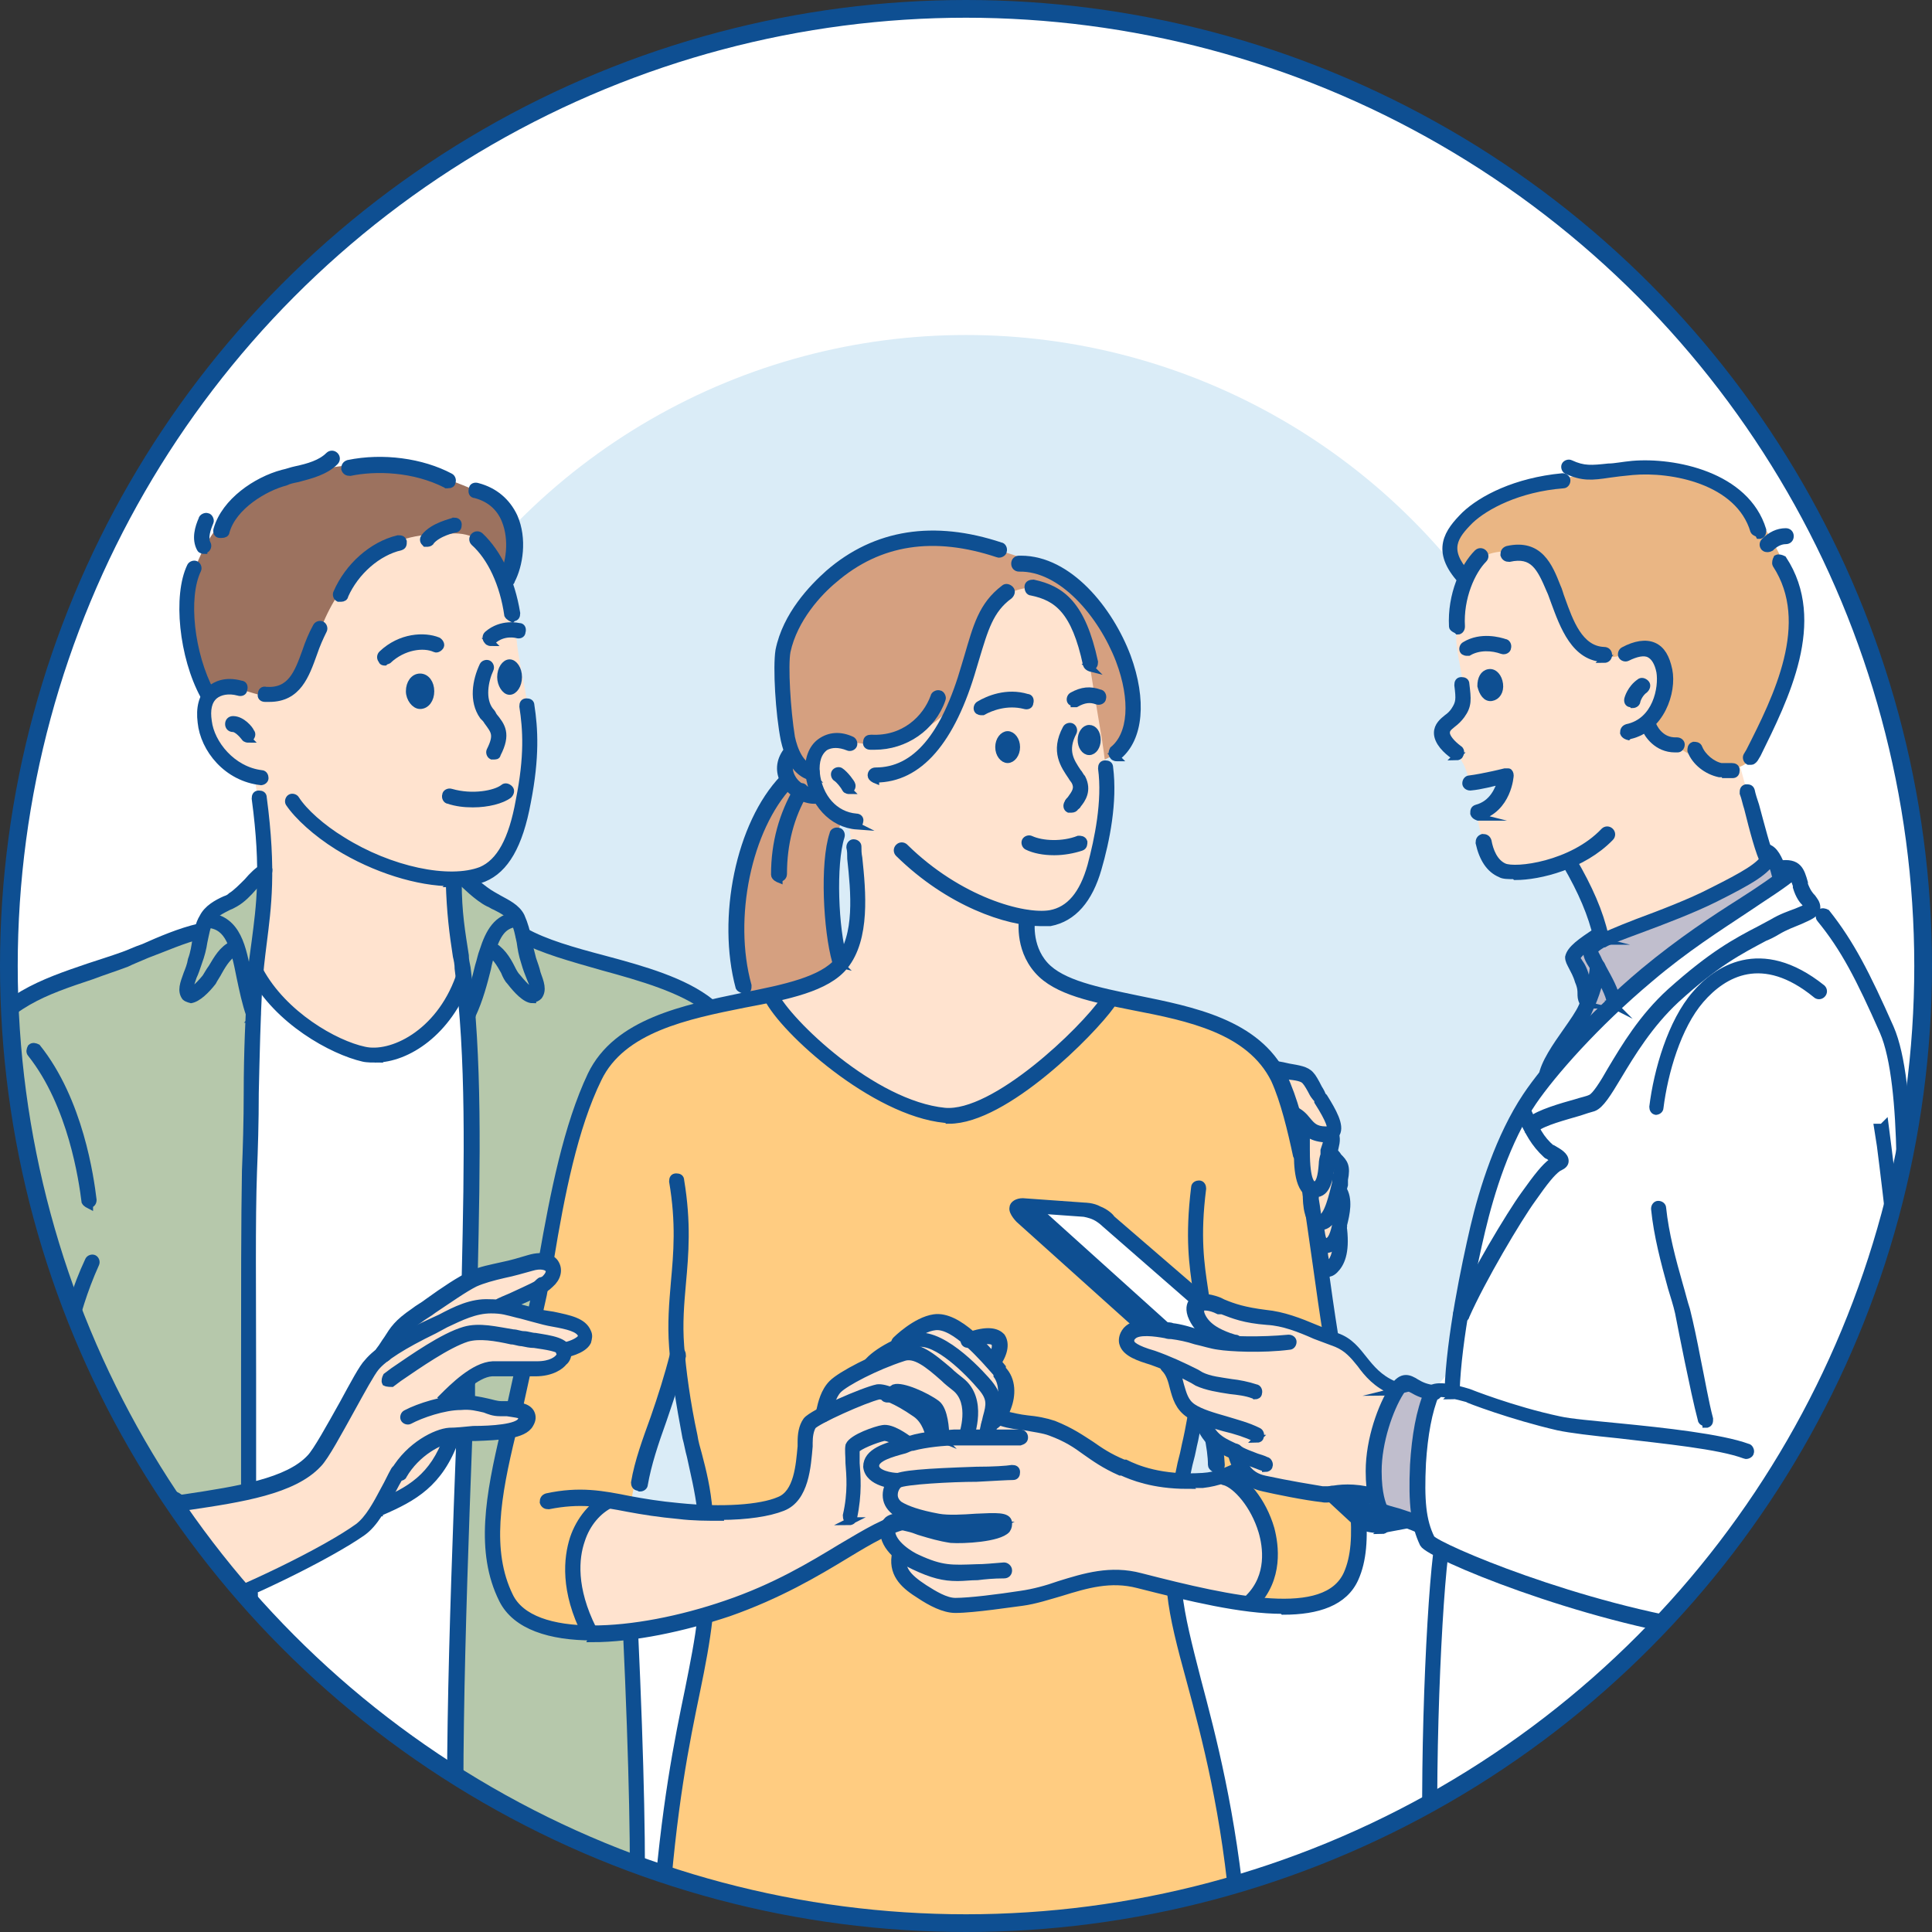
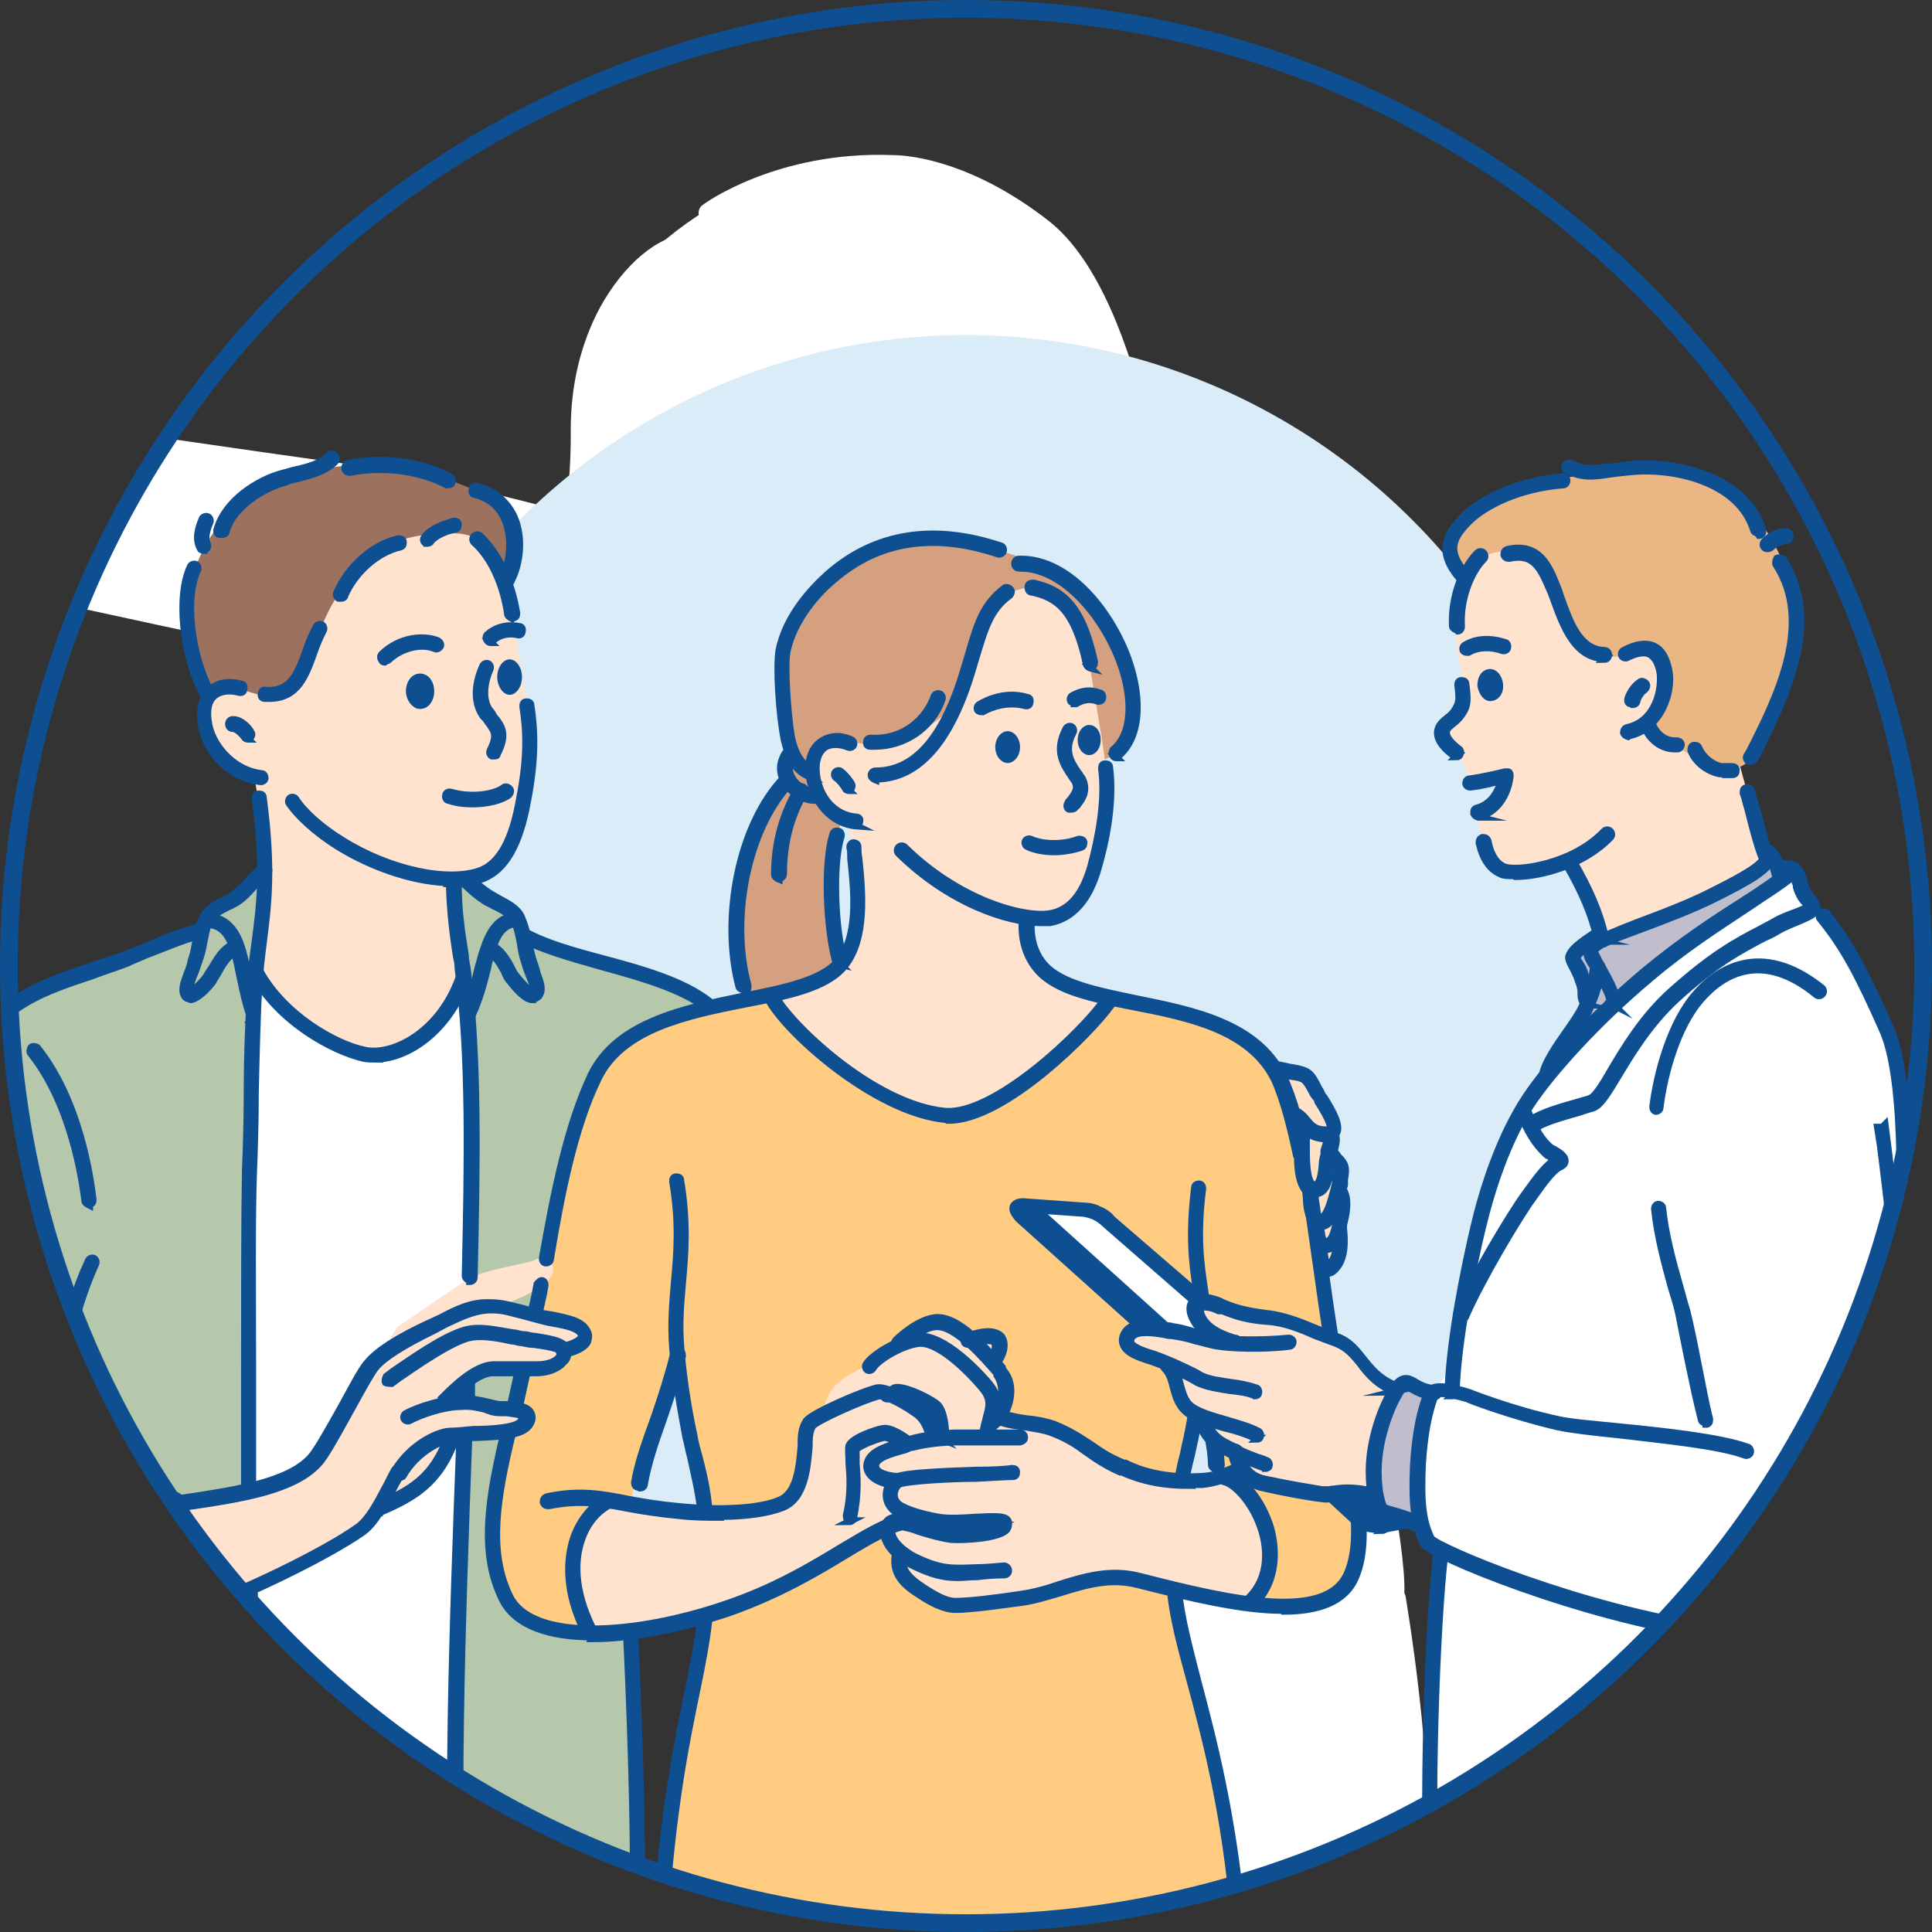
<svg xmlns="http://www.w3.org/2000/svg" id="_圖層_2" viewBox="0 0 21.8 21.8">
  <rect x="0" y="0" width="21.8" height="21.8" fill="#333333" stroke="none" />
  <defs>
    <style>.cls-1{stroke-width:.2px;}.cls-1,.cls-2{fill:none;}.cls-1,.cls-3,.cls-4{stroke:#0e4f92;stroke-miterlimit:10;}.cls-5{clip-path:url(#clippath);}.cls-2,.cls-6,.cls-7,.cls-8,.cls-9,.cls-10,.cls-11,.cls-12,.cls-13,.cls-14,.cls-15,.cls-16,.cls-17{stroke-width:0px;}.cls-18,.cls-14,.cls-17{fill:#fff;}.cls-6{fill:#ffcc81;}.cls-6,.cls-7,.cls-8,.cls-3,.cls-9,.cls-11,.cls-12,.cls-13,.cls-14,.cls-15,.cls-16{fill-rule:evenodd;}.cls-19{clip-path:url(#clippath-2);}.cls-7{fill:#9c725f;}.cls-8{fill:#d5a080;}.cls-3,.cls-4{fill:#0e4f92;stroke-width:.08px;}.cls-9{fill:#7f7f7f;}.cls-10{fill:#daecf7;}.cls-11{fill:#eab684;}.cls-12{fill:#c0becd;}.cls-13{fill:#ffe3cf;}.cls-15{fill:#b6c8ab;}.cls-16{fill:#ffe1c7;}</style>
    <clipPath id="clippath">
      <circle class="cls-2" cx="10.9" cy="10.9" r="10.8" />
    </clipPath>
    <clipPath id="clippath-2">
      <circle class="cls-17" cx="10.9" cy="10.9" r="10.8" />
    </clipPath>
  </defs>
  <g id="Layer_1">
    <g class="cls-5">
-       <circle class="cls-18" cx="10.9" cy="10.9" r="10.8" />
      <g class="cls-19">
        <path class="cls-14" d="M8.02,18.37s-.66,2.88.13,4.84l.9,3.54s.2.29.12.79c0,0-.09,2.21.02,2.55l.73,4.31.46,1.84c.54.24.93.22,1.19.16.26-.07,1.01-.39.76-.29h0c-.03-1.41-.07-2.53-.1-3.32-.03-.61-.09-2.02-.09-2.02,0,0,0,0,0,0,0,.03.51,2.71.51,2.73,0,.02.46,2.61.46,2.61,0,0,.87.64,2.07,0,0,0,.08-3.48.08-3.44,0,.04.33-2.1-.45-4.24,0,0-.27-.92-.27-.91,0,0,.25-1.12.27-1.25.02-.13.52-1.93.52-1.93l.6-2.54s.21-2.88-.16-3.59l-7.75.17Z" />
        <path class="cls-14" d="M15.75,18.13h0c-1.24,1.24-2.88,1.57-3.21,1.62-2.36.33-4.52-1.47-4.54-1.51.26-1.11.52-2.22.78-3.33l-.99-2.12c-.05-.5-.1-1.02-.13-1.56-.03-.55-.05-1.08-.05-1.59-.54-.47-1.08-.94-1.62-1.41-.66-.27-1.31-.55-1.97-.82-1.36-.29-2.71-.58-4.07-.87.01-.53.02-1.07.04-1.6l.23-.09s5.26.63,6.22,1.02c.96.39,6.74,1.98,6.74,1.98.3.1.69.26,1.09.54.47.33.75.67,1,.97.21.25.46.6.7,1.05.52.94.9,1.62,1.21,2.15.14.24.35.59.54,1.09.05.14.13.38.28.88.13.41.16.54.17.74,0,.23.02.48-.15.69-.19.23-.47.27-.56.28-.17.02-.36.04-.56.05-.54.01-1-.08-1.35-.18,0,0,.18,1.95.19,2.05Z" />
        <path class="cls-14" d="M11.15,2.07c-1.28-.67-3.05-.09-4.03,1.01-.45.5-.59,1.23-.59,1.23-.04,1.5-.2,2.45-.37,3.08-.05.17-.18.66-.01,1.21.06.18.2.61.61.79.29.12.58.05.69.02,0,0,.25.11.42.11s.29-.09.29-.09c0,0,.21.07.43.04.22-.03.47-.16.47-.16l2.52-.49s.24-.01.42-.09c.18-.08.3-.22.3-.22,0,0,.24-.01.42-.13.07-.04.23-.15.33-.37.04-.09.06-.17.07-.23.13.04.33.07.43-.03,0,0,0-.01.01-.02.05-.06.19-.26.18-.63,0-.54-.3-.87-.55-1.31-.42-.75-.21-.99-.51-1.77-.12-.32-.55-1.43-1.54-1.95Z" />
        <path class="cls-14" d="M11.86,5.53c-.14-.12-.33-.08-.64-.04-.29.05-.35.11-.64.17-.2.04-.39.08-.59.05-.39-.06-.67-.37-1.23-.99-.15-.16-.31-.35-.56-.4-.08-.01-.11,0-.35-.03-.21-.02-.27-.04-.34,0-.09.04-.13.13-.19.3-.11.31-.17.47-.18.64-.03.35.08.4.21,1.06.08.39.04.39.12.77.07.31.12.55.23.82.14.33.38.88.91,1.07.25.09.49.07.64.04.24.51.77.82,1.33.77.63-.06,1.06-.55,1.17-.98.06-.25.01-.47-.09-.92-.14-.62-.38-.99-.2-1.2.05-.07.13-.1.18-.11.05-.02.25-.12.34-.35.09-.22.06-.51-.12-.66Z" />
        <path class="cls-14" d="M10.58,5.72c-.09-.1-.23,0-.54-.04-.35-.05-.59-.26-.69-.33-.18-.14-.14-.19-.38-.47-.2-.23-.5-.58-.96-.66-.12-.02-.33-.06-.52.06-.19.12-.25.32-.28.39-.08.22-.03.36,0,.75.01.14,0,.22.01.35.01.16.03.29.04.37.01.09.02.19.04.29.07.36.1.55.24.64.1.06.21.06.3.05.25-.03.58-.39.81-.42.24-.03.63.28,1.08.18.43-.1.67-.47.72-.58.03-.05.23-.42.09-.57Z" />
        <path class="cls-14" d="M.31,5.05s-.08,0-.14,0c-.3-.04-.49-.19-.68-.33-.17-.12-.41-.29-.73-.51-.61-.43-.9-.7-1.04-.87,0,0-.15-.2-.42-.32-.15-.07-.18-.04-.19-.03-.04.04.04.17.04.17.28.33.55.66.83.99-.6-.27-1.19-.55-1.79-.82-.02,0-.09,0-.14.05-.09.08-.07.2-.07.21.07.08.13.17.2.25-.12-.07-.23-.14-.35-.21-.01,0-.1.02-.15.1-.04.07-.03.14-.03.16.57.39,1.14.78,1.71,1.17,0,.02.03.08,0,.11-.03.03-.12.01-.23-.06-.47-.19-.93-.38-1.4-.57-.07-.03-.15,0-.18.07-.03.06-.01.14.05.18.54.28,1.07.56,1.61.84l-.47.25c-.05.04-.07.11-.05.16.02.05.08.09.14.07.7,0,1.25.03,1.64.04.44.02.51.03.57.04.62.09.88.3,1.07.16.07-.06.1-.2.15-.48.07-.4.05-.77.05-.77,0,0,0,0,0,.03,0-.03,0-.05,0-.08Z" />
        <path class="cls-14" d="M12,12.74l-.37-1.09c-.3-.29-.61-.58-.91-.88-.05-.06-.12-.08-.18-.06-.08.03-.09.13-.09.14,0,.09.06.17.09.2.25.3.32.76.33.75,0,0,0,0,0,0,0-.04-.65-.64-.99-1.02-.24-.27-.46-.59-.59-.54,0,0-.01,0-.16.15,0,0,.95,1.42.96,1.41,0,0,0,0,0,0,0-.03-.23-.11-.37-.19-.07-.04-.11-.08-.19-.16-.4-.4-.47-.76-.77-.82-.02,0-.05,0-.09,0-.02,0-.05.01-.08.04-.21.24.86,1.5.84,1.52,0,0-.03-.03-.13-.14-.24-.22-.49-.44-.73-.66-.07.04-.16.11-.16.18,0,.04.03.06.05.07.06.05.13.16.17.41-.04.12-.07.24-.04.26,0,0,.01,0,.02,0,.09-.02.34.44.59.71.1.1.42.39.31.29h0c.75.35,1.5.69,2.25,1.04,0-.23.02-.54.11-.88.07-.26.16-.47.24-.64-.04-.03-.08-.05-.11-.08Z" />
        <path class="cls-17" d="M8.96,9.15c-.06,0-.12,0-.17-.02-.37-.09-.71-.47-.8-.59-.28-.33-.48-.7-.57-1.06-.07-.27-.08-.47-.09-.64,0-.11-.01-.22-.03-.34-.02-.15-.06-.29-.1-.43-.02-.09-.05-.18-.07-.28h0c-.03-.11-.22-1.05.2-1.5.04-.04.1-.04.14,0,.04.04.04.1,0,.14-.33.35-.19,1.17-.15,1.31,0,0,0,0,0,0,.02.09.04.18.07.27.04.14.08.29.1.45.02.13.03.24.03.36,0,.17.02.35.08.6.08.33.27.67.53.98.18.21.45.46.7.52.34.08,1.41-.24,1.91-1.05.03-.05.09-.06.14-.03.05.03.06.09.03.14-.49.78-1.45,1.15-1.96,1.15Z" />
        <path class="cls-17" d="M8.51,7.52s-.05,0-.07-.02c-.15-.13-.21-.22-.22-.31,0-.09.05-.15.09-.2.04-.05.08-.09.09-.16.02-.22-.09-.44-.09-.44-.03-.05,0-.11.04-.14.05-.03.11,0,.14.04,0,.01.15.28.12.56-.01.14-.08.22-.14.28-.02.02-.04.05-.04.06,0,0,0,.05.15.17.04.04.05.1.01.14-.02.02-.05.03-.08.03Z" />
        <path class="cls-17" d="M7.28,6.24c-.05,0-.1-.04-.1-.09,0-.06.04-.1.09-.11.14-.01.34-.05.5-.2.03-.03.06-.06.08-.09.03-.04.1-.05.14-.02.04.03.05.1.02.14-.03.04-.07.08-.1.11-.2.18-.45.24-.62.25,0,0,0,0,0,0Z" />
        <path class="cls-17" d="M9.19,5.85c-.1,0-.21-.01-.32-.05-.04-.01-.08-.03-.12-.05-.05-.03-.07-.09-.04-.13.03-.05.09-.07.13-.04.03.02.06.03.1.04.24.08.48.03.63-.04.05-.02.11,0,.13.06.02.05,0,.11-.06.13-.12.05-.28.09-.46.09Z" />
        <path class="cls-17" d="M11.47,6.72s-.08-.03-.1-.07c-.02-.05.01-.11.07-.13.29-.09.44-.27.48-.55.03-.19-.03-.36-.15-.44-.12-.08-.28-.06-.46.04-.05.03-.11.01-.14-.03-.03-.05-.01-.11.03-.14.25-.15.49-.16.68-.04.19.12.28.37.24.64-.05.35-.26.6-.62.71-.01,0-.02,0-.03,0Z" />
        <path class="cls-17" d="M11.47,6.17s-.02,0-.04,0c-.05-.02-.08-.08-.06-.13,0-.01.05-.13.16-.22.04-.04.11-.03.14.01.04.04.03.11-.01.14-.07.06-.1.14-.1.14-.02.04-.05.07-.09.07Z" />
        <path class="cls-17" d="M10.26,5.86c-.6,0-1.17-.4-1.6-1.13-.25-.43-.46-.58-.57-.57-.07,0-.11.08-.13.14-.02.05-.08.08-.13.06-.05-.02-.08-.08-.06-.13.08-.21.22-.26.3-.26.23-.02.49.21.76.67.42.72,1.17,1.33,2.02.88.05-.03.11,0,.14.04.03.05,0,.11-.04.14-.23.12-.46.18-.68.18Z" />
        <path class="cls-14" d="M7.67,6.55c-.04-.11,0-.22.09-.25.09-.04.2.03.24.13.04.11,0,.22-.09.25-.09.04-.2-.03-.24-.13Z" />
        <path class="cls-14" d="M9.17,6.4c-.03-.11.03-.22.12-.25.11-.03.21.04.24.14.03.11-.03.22-.12.25-.11.03-.21-.03-.24-.14Z" />
        <path class="cls-17" d="M13.41,8.01s-.07-.02-.08-.05c-.03-.05-.02-.11.03-.14.23-.15.54-.52.03-1.39-.28-.48-.5-1.04-.65-1.66-.25-1.05-.61-1.79-1.03-2.12-.78-.61-1.41-.69-1.65-.7-1.22-.05-2.02.53-2.02.53-.04.03-.11.02-.14-.02-.03-.04-.02-.11.02-.14.03-.03.86-.62,2.15-.57.25,0,.94.1,1.76.74.58.45.92,1.46,1.11,2.23.14.6.35,1.14.62,1.61.61,1.05.14,1.51-.1,1.66-.02.01-.04.02-.05.02Z" />
        <path class="cls-17" d="M7.03,9.6s-.02,0-.03,0c-1.31-.39-1.1-1.36-.84-2.58.13-.64.29-1.37.28-2.17,0-.5.11-.97.33-1.38.27-.49.65-.81,1.01-.84.05,0,.1.04.11.09,0,.06-.04.1-.09.11-.23.02-.57.23-.86.74-.21.38-.31.82-.31,1.28,0,.82-.15,1.56-.28,2.21-.26,1.26-.42,2.02.7,2.35.05.02.08.07.07.12-.01.04-.05.07-.1.07Z" />
        <path class="cls-17" d="M7.71,3.84c-.06,0-.1-.04-.1-.1,0-.2.06-.42.18-.69.02-.05.08-.07.13-.05.05.02.07.08.05.13-.11.23-.16.43-.16.6,0,.06-.04.1-.1.1Z" />
        <path class="cls-17" d="M7.74,9.67c-.48,0-.74-.54-.81-.85-.01-.05.02-.11.07-.12.05-.01.11.02.12.07,0,0,.2.77.7.69.05,0,.11.03.12.08,0,.05-.03.11-.08.12-.04,0-.08.01-.12.01Z" />
        <path class="cls-17" d="M8.34,9.62c-.29,0-.44-.18-.44-.2-.03-.04-.03-.11.02-.14.04-.03.11-.03.14.02,0,0,.17.21.54.06.05-.02.11,0,.13.05.02.05,0,.11-.05.13-.13.05-.24.07-.33.07Z" />
        <path class="cls-17" d="M12.69,8.52s-.07-.02-.09-.05c-.03-.05-.01-.11.03-.14.29-.18.41-.59.32-1.12,0-.05.03-.11.08-.12.05,0,.11.03.12.08.11.62-.05,1.1-.41,1.32-.02,0-.03.01-.05.01Z" />
        <path class="cls-17" d="M11.66,8.93s-.07-.02-.09-.05c-.02-.03-.02-.07,0-.1.18-.36.09-.56-.04-.88-.11-.25-.24-.56-.25-1.03,0-.06.04-.1.1-.1h0c.05,0,.1.04.1.1,0,.43.13.7.23.95.12.28.23.53.11.88.16-.03.38-.12.42-.37.01-.05.06-.09.12-.08.05.01.09.06.08.12-.09.44-.55.55-.78.55Z" />
        <path class="cls-17" d="M17.09,16.39c-1.82,0-5.1-1.52-5.33-1.62-.08-.03-.09-.14-.1-.25-.01-.26.05-1.71.61-1.87.05-.02.11.01.12.07.02.05-.01.11-.07.12-.07.02-.15.1-.21.23-.23.47-.28,1.35-.24,1.53.35.16,3.53,1.6,5.22,1.6.32,0,.59-.05.77-.18.14-.1.22-.29.23-.56.04-1.75-2.64-6.09-3.64-6.85-.38-.29-.85-.53-1.4-.73-.05-.02-.08-.08-.06-.13.02-.05.08-.08.13-.06.56.21,1.05.46,1.45.76,1.05.79,3.76,5.17,3.72,7.01,0,.34-.11.59-.31.72-.21.14-.52.2-.88.2ZM11.82,14.57s0,0,0,0t0,0ZM11.82,14.57s0,0,0,0c0,0,0,0,0,0ZM11.82,14.57s0,0,0,0c0,0,0,0,0,0Z" />
        <path class="cls-17" d="M10.14,9.29s-.05-.01-.07-.03l-.33-.36s-.04-.1,0-.14c.04-.04.1-.04.14,0l.33.36s.04.1,0,.14c-.02.02-.04.03-.07.03Z" />
        <path class="cls-17" d="M15.56,14.17s-.01,0-.02,0c-.54-.08-3.18-1.29-3.29-1.35-.05-.02-.07-.08-.05-.13.02-.05.08-.07.13-.05.03.01,2.73,1.25,3.24,1.33.05,0,.09.06.08.11,0,.05-.05.08-.1.08Z" />
        <path class="cls-17" d="M15.96,14.51s-.05,0-.07-.03c-.42-.43-1.01-1.09-1.5-1.69-.87-1.07-.81-1.17-.77-1.24.03-.05.09-.06.14-.03.04.02.05.07.05.11.06.24,1.32,1.79,2.23,2.71.04.04.04.1,0,.14-.02.02-.05.03-.07.03ZM13.79,11.66s0,0,0,0c0,0,0,0,0,0Z" />
        <path class="cls-17" d="M11.11,17.98s-.02,0-.02,0c-1.12-.26-3.13-4.46-3.34-5.01-.24-.65-.19-2.85-.19-2.94,0-.06.05-.1.1-.1.06,0,.1.05.1.1,0,.02-.05,2.25.18,2.87.26.71,2.23,4.66,3.2,4.89.05.01.09.07.07.12-.01.05-.05.08-.1.08Z" />
        <path class="cls-17" d="M11.77,19.89c-2.24,0-3.8-1.36-3.82-1.6-.02-.21.6-2.92.73-3.46.01-.05.07-.09.12-.07.05.01.09.07.07.12-.28,1.2-.72,3.16-.73,3.38.1.17,1.68,1.63,4.12,1.4.82-.08,1.66-.37,2.41-.84.87-.54.96-.75.97-.8.05-.3-.18-1.52-.28-1.97-.01-.05.02-.11.08-.12.05-.01.11.02.12.08.01.07.34,1.64.28,2.04-.02.13-.15.37-1.06.94-.78.49-1.64.79-2.49.87-.18.02-.35.02-.52.02ZM8.15,18.27h0,0Z" />
        <path class="cls-17" d="M13.11,36.2s-.09-.04-.1-.08c-.2-1.23-.55-3.1-.86-4.75-.21-1.13-.42-2.2-.55-2.96-.33-1.87-.05-7.09-.04-7.31,0-.06.05-.1.11-.09.06,0,.1.05.09.11,0,.05-.29,5.41.03,7.26.13.76.33,1.83.55,2.96.31,1.65.67,3.52.86,4.76,0,.05-.03.11-.08.11,0,0-.01,0-.02,0Z" />
        <path class="cls-17" d="M14.15,36.52c-.32,0-.7-.08-1.09-.33-.05-.03-.06-.09-.03-.14.03-.05.09-.06.14-.03.95.6,1.73.16,1.91.03-.02-.74.02-1.63.05-2.49.04-.91.07-1.85.05-2.63-.03-1.14-.38-2.22-.59-2.87-.07-.22-.12-.38-.14-.49-.04-.19.17-.97.54-2.32.39-1.41.87-3.16.91-3.95.08-1.4-.24-3.23-.24-3.25,0-.05.03-.11.08-.12.05-.01.11.03.12.08,0,.02.33,1.87.25,3.3-.05.81-.51,2.5-.92,3.99-.28,1.02-.57,2.07-.54,2.23.02.1.07.26.14.47.21.66.56,1.76.59,2.92.02.78-.01,1.73-.05,2.64-.03.88-.07,1.79-.05,2.53,0,.03-.01.06-.04.08,0,0-.44.34-1.09.34Z" />
        <path class="cls-17" d="M11.39,36.5c-.28,0-.64-.05-1.06-.2-.03-.01-.06-.04-.06-.07,0-.02-.57-2.39-.85-4.37-.05-.35-.1-.65-.14-.91-.21-1.36-.26-1.73-.2-3.35.02-.43-.25-1.44-.57-2.62-.25-.95-.54-2.03-.72-2.96-.39-2.07.14-3.71.17-3.77.02-.05.07-.08.13-.06.05.02.08.07.06.13,0,.02-.54,1.66-.16,3.67.17.93.46,2,.71,2.95.32,1.19.59,2.22.58,2.68-.06,1.6,0,1.96.2,3.31.04.26.08.56.14.91.26,1.8.75,3.93.84,4.3,1.12.37,1.65.03,1.78-.07l-.21-5.39c0-.06.04-.1.1-.1.06,0,.1.04.1.1l.21,5.44s0,.05-.03.07c-.02.02-.32.33-1.01.33Z" />
        <path class="cls-17" d="M6.46,5.99s-.02,0-.03,0c-.02,0-1.55-.43-2.51-.56-.97-.13-3.69-.53-3.71-.53-.05,0-.09-.06-.08-.11,0-.05.06-.09.11-.08.03,0,2.74.4,3.71.53.98.14,2.52.56,2.54.57.05.01.08.07.07.12-.01.04-.05.07-.1.07Z" />
        <path class="cls-17" d="M6.06,8.38s-.03,0-.04,0c-.02,0-1.71-.79-2.14-.88-.45-.09-3.87-.83-3.9-.84-.05-.01-.09-.07-.08-.12.01-.05.07-.09.12-.08.03,0,3.46.75,3.9.84.46.09,2.12.86,2.19.9.05.02.07.08.05.13-.02.04-.05.06-.09.06Z" />
        <path class="cls-17" d="M10.48,9.89s-.04,0-.06,0c-.74-.04-1.19-.8-1.21-.83-.03-.05-.01-.11.04-.14.05-.03.11-.01.14.04,0,0,.41.7,1.04.73.45.02.92-.28,1.39-.92.03-.04.1-.05.14-.02.04.03.05.1.02.14-.49.66-1,1-1.5,1Z" />
        <path class="cls-17" d="M12.13,12.96s-.04,0-.06-.02c-.09-.07-.15-.14-.19-.22-.06-.13-.11-.27-.15-.41-.03-.1-.06-.19-.09-.28h0c-.09-.24-.13-.33-.25-.47-.12-.13-.33-.31-.49-.45-.04-.04-.08-.08-.12-.12-.05-.05-.13-.13-.16-.14-.02.03-.02.1.13.31l.03.04c.14.18.29.38.32.63,0,.05-.03.11-.09.11-.05,0-.11-.03-.11-.09-.03-.2-.16-.38-.28-.54l-.03-.04c-.09-.12-.29-.38-.11-.57.04-.04.08-.06.13-.06h0c.11,0,.21.1.31.21.04.04.07.08.11.1.17.14.38.33.51.47.14.16.19.28.29.52h0c.04.11.07.21.1.31.04.13.08.27.13.38.03.05.08.11.14.16.04.03.05.1.01.14-.02.02-.05.04-.08.04Z" />
        <path class="cls-17" d="M9.49,12.94s-.05,0-.07-.03c0,0-.23-.21-.42-.38-.15-.12-.25-.28-.36-.43-.04-.05-.07-.11-.11-.16,0,0-.31-.4-.26-.55.03-.1.09-.13.14-.15.1-.03.21.04.33.16.08.07.17.18.26.28.1.11.2.23.29.31.04.04.09.08.14.11-.02-.02-.03-.03-.05-.05-.08-.08-.16-.16-.24-.25-.2-.23-.3-.38-.42-.57-.02-.04-.05-.08-.07-.12-.15-.24-.29-.45-.12-.58.15-.11.37,0,.6.31.16.21.28.37.5.58.06.06.19.18.29.26-.1-.15-.28-.39-.37-.5l-.02-.03c-.16-.23-.39-.55-.45-.7-.05-.11-.02-.23.07-.29.08-.05.22-.06.36.08.12.11.28.3.45.51.06.07.12.14.18.21.2.24.38.4.65.62.13.11.24.17.34.23.04.03.08.05.12.08.05.03.06.09.03.14-.03.05-.09.06-.14.03-.03-.02-.07-.05-.11-.07-.1-.06-.22-.14-.36-.25-.23-.18-.45-.37-.68-.65-.06-.07-.12-.14-.18-.21-.16-.19-.33-.39-.44-.49-.06-.06-.1-.07-.11-.06,0,0-.01.02,0,.05.04.1.19.32.43.66l.02.02c.45.58.55.74.42.86-.13.12-.32-.05-.64-.35-.23-.22-.36-.39-.52-.61-.17-.23-.3-.28-.32-.27,0,.04.11.23.17.32.03.04.05.08.07.12.12.18.21.33.4.54.07.08.15.16.23.24.21.21.32.32.28.43-.01.04-.05.07-.09.08-.18.05-.55-.28-.56-.29-.09-.08-.2-.21-.3-.33-.09-.1-.18-.2-.25-.27-.08-.07-.12-.1-.14-.11.02.07.14.28.22.38.04.06.08.11.12.17.1.15.19.28.32.39.2.17.43.38.43.39.04.04.04.1,0,.14-.02.02-.05.03-.07.03Z" />
        <path class="cls-17" d="M11.69,14.43s-.03,0-.05-.01l-.16-.08c-.39-.21-.7-.38-1.03-.53-.12-.05-.23-.1-.33-.15-.29-.13-.51-.23-.7-.37-.14-.11-.41-.37-.61-.62-.29-.37-.38-.62-.26-.77.03-.04.1-.05.14-.02.04.03.05.1.02.14-.03.03,0,.19.26.53.21.26.46.51.57.59.17.13.39.22.66.35.11.05.22.1.34.15.33.16.64.33,1.04.54l.16.08s.07.09.04.14c-.02.03-.05.05-.09.05Z" />
        <path class="cls-17" d="M.12,6.45s-.02,0-.03,0c0,0-.22-.07-.39-.11-.29-.05-.81-.07-1.36-.09h-.11c-.1,0-.21-.01-.33-.02-.23,0-.48-.02-.71-.03-.04,0-.08,0-.13,0-.17,0-.34.01-.42-.09-.03-.04-.06-.1-.03-.21.09-.29.65-.31.76-.31.06,0,.1.04.1.1,0,.06-.04.1-.1.1-.22,0-.54.07-.57.17,0,.02,0,.03,0,.03.03.02.17.02.25.01.05,0,.09,0,.14,0,.24,0,.49.02.72.03.12,0,.23,0,.33.01h.11c.56.02,1.08.04,1.39.1.19.04.4.11.41.11.05.02.08.07.07.13-.01.04-.05.07-.1.07Z" />
        <path class="cls-17" d="M-2.18,6.01s-.03,0-.04,0c-.01,0-1.38-.64-2.03-1.03-.3-.18-.31-.33-.28-.4.01-.04.07-.16.31-.13.09,0,.32.11.73.29.15.07.34.15.51.22-.04-.02-.08-.05-.12-.07-.13-.08-.29-.18-.47-.3l-.04-.02c-.7-.45-.92-.68-.82-.86.03-.05.07-.08.12-.1.08-.02.17,0,.29.04-.09-.1-.11-.22-.06-.31.03-.05.15-.16.44-.02.25.12.52.27.78.42.21.12.47.26.64.34-.07-.08-.17-.18-.25-.27-.16-.17-.35-.37-.48-.53-.09-.11-.1-.25-.03-.33.05-.05.16-.11.38.03.14.09.36.29.61.51.15.13.3.27.45.39.19.16.55.41,1.13.77.04.02.08.05.12.08.17.12.39.27.62.32.05.01.09.06.08.12-.01.05-.06.09-.12.08-.27-.06-.51-.23-.69-.35-.04-.03-.08-.06-.12-.08-.59-.37-.95-.61-1.15-.78-.15-.12-.3-.26-.45-.4-.23-.21-.45-.4-.58-.49-.06-.04-.1-.05-.12-.06,0,.01.01.04.03.06.13.16.31.35.47.52.36.38.44.47.42.56,0,.04-.03.07-.06.08-.12.07-.35-.04-1-.41-.26-.15-.52-.3-.77-.41-.1-.05-.16-.05-.18-.05,0,.02.02.05.06.09.31.26.77.55,1.11.76.46.29.51.32.46.42-.01.03-.04.05-.07.06-.09.03-.22-.03-.85-.43-.09-.06-.16-.1-.2-.13-.06-.03-.11-.07-.17-.1-.22-.13-.6-.35-.68-.32.02.05.13.2.75.6l.04.03c.18.12.34.22.47.3.44.28.59.37.52.52-.06.13-.16.1-1.1-.31-.27-.12-.61-.27-.68-.27-.04,0-.07,0-.09,0,.01.03.06.09.19.16.64.38,2,1.01,2.01,1.02.05.02.07.08.05.13-.02.04-.05.06-.09.06Z" />
        <path class="cls-17" d="M0,6.65c-.13,0-.2-.17-.25-.35-.01-.05.02-.11.07-.12.05-.01.11.02.12.07.02.08.04.13.06.17.14-.25.28-1.3.19-1.51-.02.02-.07.06-.13.16-.03.05-.09.06-.14.02-.05-.03-.06-.09-.02-.14.1-.15.23-.29.36-.25.22.07.18.63.11,1.09C.23,6.65.05,6.65,0,6.65h0Z" />
        <path class="cls-17" d="M8.98,8.18s-.02,0-.03,0c-.06-.02-.12-.04-.18-.04-.08-.01-.16-.02-.25-.01-.05,0-.1-.04-.11-.09,0-.06.04-.1.09-.11.1,0,.2,0,.29.01.07.01.14.03.21.05.05.02.08.07.06.13-.01.04-.05.07-.09.07Z" />
      </g>
      <circle class="cls-10" cx="10.9" cy="10.9" r="7.12" />
      <g id="_ëÎÓÈ_2">
        <path class="cls-15" d="M-.02,11.47c.37-.29.89-.44,1.39-.63.27-.1.89-.34.89-.34,0,0,.05-.14.14-.23.1-.09.25-.12.25-.12l.32-.3,2.16.07h.14s.12.18.37.29.26.34.26.34c0,0,.71.27,1.26.41.55.14.87.41.87.41l-1.01,5.77s.12,1.57.16,2.7c.04,1.14,0,1.83,0,1.83,0,0-1.72.32-3.4.31-1.69,0-3.34-.35-3.34-.35,0,0,.02-1.24.05-2s.07-1.04.07-1.04c0,0-.44.06-.91.08-.59.02-1.23-.06-1.37-.98-.1-.67.21-1.65.48-2.67.39-1.49.64-3.1,1.22-3.55Z" />
        <path class="cls-14" d="M2.9,11.04l2.34.03s.11.91.08,3.28c-.02.93-.08,1.97-.11,3.01-.05,1.63-.06,3.14-.06,3.14,0,0-.37.1-.96.1s-1.41-.11-1.41-.11c0,0,.03-1.23.03-2.81,0-1.11-.02-2.45,0-3.42.03-2.36.11-3.21.11-3.21Z" />
        <path class="cls-6" d="M7.15,16.98s.27,1.08-.12,1.36c-.23.16-.84.13-1.14-.11-.18-.15-.29-.42-.31-.6-.09-.55.17-1.49.39-2.51.2-.89.35-1.93.57-2.59.16-.49.38-.71.54-.82.44-.31,1.58-.48,1.58-.48l3.88.03s.37.05.77.15c.35.09.72.17,1.04.61.22.31.33,1.22.42,1.65.07.3.16.96.25,1.58.14.91.3,1.82.28,2.19,0,.23-.15.49-.34.58-.35.17-.85.06-.85.06l-.38-1.42-.21-.98-.2.99-.09,1.26s.05.34.14.7c.12.49.28,1.11.39,1.64.18.93.2,1.36.2,1.36,0,0-1.36.32-3,.33-1.63,0-3.53-.31-3.53-.31,0,0,.05-.87.18-1.72.13-.85.33-1.67.33-1.67v-1.19s-.11-.5-.2-.93c-.09-.42-.14-.78-.14-.78,0,0-.21.57-.33.97-.12.39-.15.63-.15.63Z" />
        <path class="cls-8" d="M8.93,8.5s-.27-.93.05-1.53c.18-.35.6-.63.96-.78.27-.1.49-.1.67-.09.46.02,1.51.25,1.87.91.14.26.34.59.33,1.06-.02.4-.37.51-.37.51l-2.49.28-.45.37s-.1.33-.11.74c0,.41.09.89.09.89,0,0-.02.13-.28.24s-.78.18-.78.18c0,0-.19-.71-.07-1.33.12-.61.54-1.13.54-1.13l.05-.31Z" />
        <path class="cls-13" d="M3,6.12s1.9-.97,2.43-.02c.09.16.22.31.31.6.07.21.07.42.11.68.04.26.12.57.13.82.02.44-.06.9-.16,1.21-.19.63-.73.51-.73.51l.12,1.16s-.27.88-1.03.82c-.65-.05-1.32-.89-1.32-.89,0,0,.11-.65.11-1.21s-.1-1.02-.1-1.02c0,0-.63-.14-.61-.81,0-.17.37-.34.37-.34l.37-1.5Z" />
        <path class="cls-13" d="M10.41,8.23c.39-.19.49-.56.58-.89.03-.1.05-.23.1-.33.14-.31.65-.64,1.03-.05.14.22.17.52.23.88.05.32.13.7.14,1.03,0,.31-.06.59-.11.83-.17.82-.8.66-.8.66,0,0-.03.38.21.61.24.23.74.31.74.31,0,0-.13.22-.48.56-.34.33-.98.78-1.35.76-.46-.02-1.05-.38-1.43-.71-.39-.34-.56-.63-.56-.63,0,0,.7-.13.9-.54.16-.34-.04-1.45-.04-1.45,0,0-.41-.02-.4-.64,0-.2.24-.25.33-.26.16-.02.4.13.91-.12Z" />
        <path class="cls-16" d="M14.41,12.09l.36.05.31.56-.07.13v.2s.13.13.13.13l-.03.28.05.15-.04.32s0,.25-.04.34c-.09.15-.2,0-.2,0,0,0-.07-.59-.19-1.12-.11-.54-.28-1.03-.28-1.03Z" />
        <path class="cls-13" d="M10.53,14.9c.06-.02.4.21.4.21,0,0,.26-.13.33,0,.08.13-.09.27-.09.27,0,0,.06.02.13.15.14.28-.02.47-.02.47l.56.09s.14.06.27.16c.21.13.48.33.78.42.49.14.93,0,.93,0,0,0,.46.25.5.83.02.37-.27.62-.27.62,0,0-.32-.06-.68-.15-.28-.07-.57-.18-.87-.16-.17,0-.48.09-.78.18-.11.03-.25.07-.35.09-.16.02-.6.08-.72.04-.17-.05-.38-.22-.43-.28-.16-.17-.06-.24-.09-.27-.06-.05-.16-.31-.16-.31,0,0-.17.08-.31.16-.3.18-.77.49-1.34.7-.96.36-1.7.32-1.7.32,0,0-.24-.53-.16-.9.08-.46.41-.59.41-.59,0,0,1.3.3,1.9.05.35-.14.28-.56.32-.8.03-.18.2-.22.2-.22,0,0,0-.2.13-.34.13-.14.37-.23.37-.23l.13-.14.25-.16s.21-.16.38-.2Z" />
        <path class="cls-13" d="M6.04,14.21c.17-.05.27.1.15.23-.15.16-.49.27-.49.27,0,0,.12.05.28.09.22.05.5.11.59.18.16.13-.23.24-.23.24,0,0,.07.16-.14.23-.21.06-.57-.05-.76.05-.24.11-.4.31-.4.31,0,0,.6.02.84.11.09.03.05.13.03.15-.12.13-.82.13-.82.13,0,0-.09.31-.29.52s-.53.29-.53.29c0,0-.13.25-.7.57-.57.31-1.6.69-1.6.69,0,0-.12-.29-.14-.63-.02-.33.05-.7.05-.7,0,0,1.06-.05,1.49-.34.33-.22.52-.73.68-1.03.15-.27.29-.34.29-.34,0,0,.1-.22.16-.27.16-.1.69-.48.83-.55.16-.08.54-.14.71-.19Z" />
        <path class="cls-7" d="M2.65,5.71c.3-.27.64-.36,1-.42.44-.08.89-.08,1.33.09.33.13.67.24.77.45.13.3-.05.68-.05.68,0,0-.13-.52-.61-.49-.24,0-.56.02-.82.2-.3.2-.52.56-.62.8-.1.24-.16.47-.27.63-.25.33-.47.17-.67.13-.19-.04-.37.05-.37.05,0,0-.26-.52-.21-1.09.03-.37.26-.78.52-1.01Z" />
        <path class="cls-12" d="M2.77,20.47s.78.11,1.37.12c.6,0,1-.09,1-.09l.09,1.43c-.45.04-.96.07-1.45.06-.37,0-.74-.02-1.08-.05l.08-1.47Z" />
        <path class="cls-4" d="M2.02,18.3s-.04-.01-.04-.03c0-.02,0-.05.03-.06.72-.25,1.67-.72,2.03-.98.12-.09.21-.26.3-.43.04-.07.07-.14.11-.21.01-.02.04-.03.06-.02.02.01.03.04.02.06-.04.07-.08.14-.11.2-.1.18-.19.36-.33.46-.37.26-1.33.74-2.06.99,0,0-.01,0-.02,0Z" />
        <path class="cls-4" d="M4.49,16.66s-.02,0-.02,0c-.02-.01-.03-.04-.02-.06.17-.29.47-.44.62-.45.07,0,.17-.01.27-.02.21,0,.5-.02.54-.1.01-.03.02-.04.01-.05-.01-.02-.11-.03-.17-.04-.03,0-.05,0-.08,0-.07,0-.12-.02-.17-.04-.09-.02-.16-.04-.27-.03-.19,0-.45.09-.58.16-.02.01-.05,0-.06-.02-.01-.02,0-.05.02-.06.15-.08.42-.16.62-.17.12,0,.21.02.3.04.05.01.1.03.16.03.03,0,.05,0,.08,0,.11.01.21.02.25.09.02.04.02.08-.01.13-.07.13-.35.14-.62.15-.1,0-.19,0-.26.02-.13.01-.4.15-.55.41,0,.01-.02.02-.04.02Z" />
        <path class="cls-4" d="M5.06,15.84l-.07-.07c.12-.12.36-.36.57-.37.12,0,.19,0,.28,0,.06,0,.13,0,.22,0,.16,0,.23-.06.25-.09.02-.02.02-.04.02-.05-.01-.05-.17-.07-.3-.09-.05,0-.09-.01-.14-.02-.04,0-.08-.02-.12-.02-.18-.04-.36-.07-.5-.03-.22.07-.55.3-.77.45l-.08.06s-.05,0-.07-.01c-.01-.02,0-.05.01-.07l.08-.06c.22-.15.56-.39.8-.46.17-.05.36,0,.55.03.04,0,.08.02.12.02.04,0,.09.02.13.02.18.03.35.05.37.17,0,.04-.01.09-.05.12-.03.04-.13.12-.32.12-.1,0-.16,0-.22,0-.09,0-.15,0-.27,0-.18.01-.41.25-.51.35ZM5.02,15.81h0,0Z" />
        <path class="cls-4" d="M1.88,17.02s-.04-.02-.05-.04c0-.03.01-.05.04-.05.07-.01.15-.02.22-.03.6-.09,1.16-.18,1.41-.45.07-.07.23-.36.37-.61.12-.22.22-.41.28-.47.1-.12.32-.27.69-.44.04-.02.09-.04.13-.06.17-.09.35-.18.55-.17h0c.13,0,.2.02.32.05.05.01.11.03.19.05.07.02.14.03.21.04.19.04.34.07.39.19.02.04.01.07,0,.11-.05.1-.25.14-.27.14-.03,0-.05-.01-.05-.04,0-.03.01-.05.04-.05.07-.01.18-.05.21-.1,0,0,0-.01,0-.03-.03-.07-.15-.1-.32-.13-.06-.01-.14-.03-.21-.05-.08-.02-.14-.04-.19-.05-.12-.03-.17-.05-.3-.05-.18,0-.34.08-.51.16-.04.02-.09.05-.13.07-.35.17-.57.31-.66.42-.05.06-.16.26-.27.46-.15.27-.3.55-.38.63-.28.3-.86.39-1.47.48-.07.01-.15.02-.22.03,0,0,0,0,0,0Z" />
-         <path class="cls-4" d="M4.32,15.31s-.02,0-.03,0c-.02-.02-.03-.04-.01-.07.04-.05.06-.09.09-.13.07-.11.11-.18.3-.31.05-.04.11-.07.16-.11.18-.13.36-.25.49-.31.1-.05.22-.07.35-.1.1-.02.2-.05.3-.08.17-.05.27,0,.3.06.04.07.02.16-.06.23-.08.08-.2.13-.36.2-.05.02-.11.05-.18.08-.02.01-.05,0-.06-.02-.01-.02,0-.05.02-.06.06-.03.12-.05.18-.08.15-.07.27-.12.34-.18.04-.04.06-.08.04-.11-.02-.03-.09-.05-.19-.02-.11.03-.21.06-.31.08-.13.03-.24.06-.33.1-.12.06-.29.18-.47.3-.05.04-.11.07-.16.11-.17.11-.21.18-.27.28-.02.04-.05.08-.09.14,0,.01-.02.02-.04.02Z" />
        <path class="cls-4" d="M4.28,17.06s-.04-.01-.04-.03c-.01-.02,0-.05.02-.06.36-.15.63-.3.79-.76,0-.02.04-.04.06-.03.02,0,.04.04.03.06-.18.5-.47.66-.84.82,0,0-.01,0-.02,0Z" />
        <path class="cls-4" d="M2,18.39s-.04-.01-.04-.03c-.2-.44-.19-1.12-.11-1.46,0-.03.03-.04.06-.04.03,0,.04.03.04.06-.07.33-.08.97.11,1.4.01.02,0,.05-.02.06,0,0-.01,0-.02,0Z" />
        <path class="cls-4" d="M-1.05,17.19s-.02,0-.03-.01c-.02-.02-.02-.05,0-.07.19-.18.55-.37.81-.37.17,0,.31.01.47.03.14.01.3.03.52.05.18.01.37,0,.55,0,.34-.01.63-.02.76.08.02.02.02.05,0,.07-.02.02-.05.02-.07,0-.1-.08-.39-.07-.7-.06-.19,0-.38.01-.56,0-.22-.01-.38-.03-.52-.05-.17-.02-.3-.03-.46-.03-.23,0-.57.18-.74.35,0,0-.02.01-.03.01Z" />
        <path class="cls-4" d="M.41,16.67s-.01,0-.02,0c-.02,0-.04-.04-.03-.06.1-.27.16-.63.23-.97.04-.21.07-.4.12-.57.07-.26.14-.53.29-.85.01-.02.04-.03.06-.02.02.01.03.04.02.06-.14.31-.21.57-.28.83-.04.16-.08.36-.11.56-.06.35-.13.71-.23.99,0,.02-.02.03-.04.03Z" />
        <path class="cls-4" d="M1.01,13.6s-.04-.02-.05-.04c-.03-.24-.15-1.09-.61-1.67-.02-.02-.01-.05,0-.07.02-.02.05-.01.07,0,.48.6.6,1.47.63,1.72,0,.03-.02.05-.04.05,0,0,0,0,0,0Z" />
        <path class="cls-4" d="M-.51,18.73c-.27,0-.52-.03-.71-.13-.21-.11-.42-.42-.49-.6-.23-.56.08-1.72.35-2.74.09-.34.18-.67.24-.94.3-1.37.54-2.17.77-2.52.36-.55.82-.71,1.35-.89.12-.04.25-.08.39-.13.06-.02.14-.06.23-.09.18-.08.41-.18.63-.23.03,0,.05,0,.06.03,0,.03,0,.05-.03.06-.21.05-.43.15-.62.22-.09.04-.17.07-.23.1-.13.05-.26.09-.39.14-.54.18-.96.32-1.3.85-.29.45-.57,1.63-.75,2.49-.06.28-.15.6-.24.95-.27,1.01-.58,2.15-.36,2.68.08.19.28.46.45.55.35.18.94.12,1.46.06.09-.01.19-.02.28-.03.79-.07,1.44-.14,1.45-.32,0-.03.02-.04.05-.05.03,0,.05.02.05.05,0,.24-.5.31-1.53.41-.09,0-.18.02-.28.03-.26.03-.54.06-.81.06Z" />
        <path class="cls-4" d="M.44,21.68s-.05-.02-.05-.05c0-.63.05-2.42.13-3.02,0-.03.03-.04.05-.04.03,0,.04.03.04.05-.08.6-.13,2.39-.13,3.01,0,.03-.02.05-.05.05Z" />
        <path class="cls-4" d="M2.81,16.86s-.05-.02-.05-.05c0-.46,0-.91,0-1.32,0-.93,0-1.73.01-2.28.01-.24.02-.56.02-.89,0-.43.02-.88.04-1.2,0-.18.03-.34.05-.5.05-.39.11-.79,0-1.61,0-.03.01-.05.04-.05.03,0,.05.01.05.04.11.83.05,1.24,0,1.64-.02.16-.04.32-.05.49-.02.32-.03.77-.04,1.2,0,.33-.01.65-.02.89-.02.55-.01,1.35-.01,2.28,0,.41,0,.85,0,1.32,0,.03-.02.05-.05.05Z" />
        <path class="cls-4" d="M2.7,21.99h0s-.05-.02-.04-.05c.06-1.41.1-2.89.11-3.96,0-.03.02-.05.05-.05h0s.05.02.05.05c0,1.07-.05,2.55-.11,3.96,0,.03-.02.04-.05.04Z" />
        <path class="cls-4" d="M5.3,14.45h0s-.05-.02-.05-.05c.03-1.31.05-2.48-.08-3.47,0-.05-.01-.1-.02-.14-.04-.26-.07-.49-.08-.84,0-.03.02-.05.05-.05.03,0,.05.02.05.05,0,.35.04.57.08.83,0,.05.01.09.02.14.13,1,.11,2.17.08,3.49,0,.03-.02.05-.05.05Z" />
        <path class="cls-4" d="M5.26,15.84h0s-.05-.02-.04-.05v-.18s.03-.04.06-.04c.03,0,.05.02.04.05v.18s-.03.04-.05.04Z" />
        <path class="cls-4" d="M5.2,21.98s-.04-.02-.05-.04c-.13-1.19-.04-3.61.04-5.74,0-.03.02-.05.05-.05.03,0,.05.02.05.05-.08,2.13-.16,4.55-.04,5.73,0,.03-.02.05-.04.05,0,0,0,0,0,0Z" />
        <path class="cls-4" d="M4.13,20.64c-.61,0-1.18-.08-1.36-.13-.03,0-.04-.03-.03-.06,0-.03.03-.04.06-.03.25.07,1.46.21,2.28.04.03,0,.05.01.06.04,0,.03-.01.05-.04.06-.3.06-.64.09-.97.09Z" />
        <path class="cls-4" d="M4.23,11.95s-.09,0-.13-.01c-.35-.08-.97-.42-1.25-.95-.01-.02,0-.05.02-.06.02-.01.05,0,.06.02.27.5.85.83,1.18.9.3.07.84-.18,1.07-.82,0-.02.04-.04.06-.03.02,0,.04.04.03.06-.21.58-.67.89-1.04.89Z" />
        <path class="cls-4" d="M2.16,11.28s-.05-.01-.07-.03c-.05-.07-.02-.15.02-.26.02-.05.04-.1.05-.16.03-.08.04-.16.05-.22.02-.09.03-.18.08-.26.05-.1.16-.16.25-.2.03-.01.05-.02.07-.04.05-.03.12-.1.18-.16.06-.07.12-.13.18-.16.02-.01.05,0,.06.01.01.02,0,.05-.01.06-.05.03-.1.09-.16.15-.06.07-.13.14-.2.18-.02.01-.05.03-.08.04-.08.04-.18.09-.21.16-.04.07-.05.15-.07.24-.01.07-.03.15-.06.23-.02.06-.04.12-.06.16-.03.09-.05.14-.03.17.01,0,.08-.05.17-.16.02-.03.04-.07.07-.11.06-.1.12-.21.23-.26.02-.01.05,0,.06.02.01.02,0,.05-.02.06-.08.04-.14.13-.19.22-.02.04-.05.08-.07.12-.07.09-.17.19-.25.2h0Z" />
        <path class="cls-4" d="M2.86,11.49s-.04-.01-.04-.03c-.05-.14-.08-.29-.11-.43-.07-.36-.13-.58-.36-.6-.03,0-.04-.03-.04-.05,0-.03.03-.04.05-.04.32.04.38.35.44.68.03.14.06.28.1.42,0,.02,0,.05-.03.06,0,0-.01,0-.02,0Z" />
        <path class="cls-4" d="M6.01,11.28h0c-.08,0-.18-.11-.25-.2-.03-.03-.05-.07-.07-.12-.05-.09-.11-.19-.19-.22-.02-.01-.03-.04-.02-.06.01-.02.04-.03.06-.02.11.05.18.16.23.26.02.04.04.08.07.11.09.11.15.16.18.16.01-.02,0-.07-.04-.16-.02-.05-.04-.1-.06-.17-.03-.09-.04-.16-.05-.23-.02-.09-.03-.16-.07-.24-.04-.07-.13-.12-.21-.16-.03-.01-.05-.03-.08-.04-.12-.06-.28-.22-.29-.23-.02-.02-.02-.05,0-.07.02-.02.05-.02.07,0,0,0,.16.15.27.21.02.01.05.03.07.04.09.05.2.1.25.2.04.09.06.17.08.26.01.07.03.14.05.22.02.06.04.11.05.16.04.11.07.19.02.26-.02.02-.04.03-.07.03Z" />
        <path class="cls-4" d="M5.28,11.46s-.01,0-.02,0c-.02-.01-.03-.04-.02-.06.08-.16.12-.34.16-.5.02-.06.03-.12.05-.17.07-.22.16-.37.36-.4.03,0,.05.01.05.04,0,.03-.01.05-.04.05-.14.02-.21.11-.28.34-.01.05-.03.11-.04.17-.04.16-.09.35-.17.52,0,.02-.02.03-.04.03Z" />
        <path class="cls-4" d="M8.01,11.39s-.02,0-.03-.01c-.29-.22-.74-.35-1.18-.47-.35-.1-.68-.19-.92-.32-.02-.01-.03-.04-.02-.06.01-.02.04-.03.06-.02.23.13.55.22.89.31.45.12.91.25,1.21.49.02.02.02.05,0,.07,0,.01-.02.02-.04.02Z" />
        <path class="cls-4" d="M7.19,21.71h0s-.05-.02-.05-.05c.02-.64,0-1.73-.07-3.24,0-.03.02-.05.04-.05.03,0,.05.02.05.04.07,1.51.09,2.6.07,3.25,0,.03-.02.05-.05.05Z" />
        <path class="cls-4" d="M7.96,17.1s-.04-.02-.05-.04c-.03-.25-.08-.44-.12-.63-.02-.07-.03-.14-.05-.21-.07-.37-.13-.74-.15-1.02-.02-.27,0-.49.02-.73.03-.33.06-.67-.02-1.14,0-.03.01-.05.04-.05.03,0,.05.01.05.04.08.48.05.83.02,1.16-.02.23-.04.45-.02.71.02.27.07.64.15,1.01.01.07.03.14.05.21.05.19.1.39.12.64,0,.03-.02.05-.04.05,0,0,0,0,0,0Z" />
        <path class="cls-4" d="M7.44,21.71s0,0,0,0c-.03,0-.05-.02-.04-.05.1-1.3.25-2.02.37-2.6.06-.3.11-.55.14-.81,0-.03.03-.04.05-.04.03,0,.04.03.04.05-.03.27-.08.53-.14.82-.12.58-.27,1.3-.36,2.59,0,.02-.02.04-.05.04Z" />
        <path class="cls-4" d="M13.33,16.74s0,0,0,0c-.03,0-.04-.03-.04-.06.02-.07.03-.15.05-.22.02-.07.03-.14.05-.22.04-.18.16-.82.15-1.29,0-.13-.02-.26-.04-.39-.04-.28-.09-.59-.02-1.16,0-.03.03-.04.05-.04.03,0,.04.03.04.05-.07.55-.02.86.02,1.13.02.13.04.26.04.4,0,.48-.11,1.12-.15,1.31-.02.08-.03.15-.05.22-.02.07-.03.14-.05.22,0,.02-.02.04-.05.04Z" />
        <path class="cls-4" d="M13.98,21.72s-.04-.02-.05-.04c-.1-1.22-.33-2.08-.5-2.71-.11-.4-.19-.71-.22-.99,0-.03.02-.05.04-.05.03,0,.05.02.05.04.03.28.11.59.21.98.17.64.4,1.51.51,2.73,0,.03-.02.05-.04.05,0,0,0,0,0,0Z" />
        <path class="cls-4" d="M2.95,8.82s0,0,0,0c-.39-.04-.65-.37-.68-.67-.02-.16.01-.29.1-.37.06-.05.17-.11.35-.06.03,0,.04.03.03.06,0,.03-.03.04-.06.03-.11-.03-.21-.01-.27.04-.07.06-.09.16-.07.29.03.25.27.55.6.59.03,0,.04.03.04.05,0,.02-.02.04-.05.04Z" />
        <path class="cls-4" d="M2.8,8.34s-.03,0-.04-.02c-.03-.04-.09-.1-.13-.1-.03,0-.05-.02-.05-.05s.02-.05.05-.05c.1,0,.19.11.2.14.02.02.01.05-.01.07,0,0-.02,0-.03,0Z" />
        <path class="cls-4" d="M5.78,6.98s-.04-.02-.05-.04c-.05-.35-.19-.65-.38-.82-.02-.02-.02-.05,0-.07.02-.02.05-.02.07,0,.2.19.35.5.41.87,0,.03-.01.05-.04.05,0,0,0,0,0,0Z" />
        <path class="cls-4" d="M9.67,9.32s0,0,0,0c-.28-.02-.5-.26-.54-.58-.02-.16.03-.3.13-.37.1-.07.22-.08.35-.02.02.01.03.04.02.06s-.04.03-.06.02c-.1-.04-.19-.04-.26,0-.08.06-.11.16-.1.29.03.28.21.48.45.5.03,0,.05.02.04.05,0,.02-.02.04-.05.04Z" />
        <path class="cls-4" d="M9.58,8.92s-.03,0-.04-.02c-.02-.04-.07-.1-.1-.12-.02-.01-.03-.04-.02-.06.01-.02.04-.03.06-.02.06.04.13.14.13.15.01.02,0,.05-.02.06,0,0-.02,0-.02,0Z" />
        <path class="cls-4" d="M6.16,14.25s0,0,0,0c-.03,0-.04-.03-.04-.05.13-.74.28-1.5.55-2.07.29-.6,1.05-.75,1.72-.89.46-.09.89-.18,1.07-.4.23-.28.18-.78.14-1.15,0-.05,0-.09-.01-.13,0-.03.02-.05.04-.05.03,0,.05.02.05.04,0,.04,0,.08.01.13.04.38.09.91-.16,1.22-.2.25-.65.34-1.13.43-.65.13-1.38.28-1.65.84-.27.55-.42,1.31-.54,2.04,0,.02-.02.04-.05.04Z" />
        <path class="cls-4" d="M6.05,14.84s0,0-.01,0c-.03,0-.04-.03-.04-.06l.04-.18.02-.11s.03-.04.05-.04c.03,0,.04.03.04.05l-.02.11-.04.18s-.02.04-.05.04Z" />
        <path class="cls-4" d="M5.81,15.92s0,0-.01,0c-.03,0-.04-.03-.04-.06l.09-.41s.03-.04.06-.04c.03,0,.04.03.04.06l-.09.41s-.02.04-.05.04Z" />
        <path class="cls-4" d="M6.69,18.47c-.48,0-.87-.12-1.02-.42-.27-.54-.15-1.18.02-1.9,0-.03.03-.04.06-.03.03,0,.04.03.03.06-.17.7-.28,1.32-.03,1.83.25.52,1.42.44,2.44.09.56-.19.97-.44,1.3-.64.29-.17.51-.31.74-.35.03,0,.05.01.06.04,0,.03-.01.05-.04.06-.21.04-.43.17-.71.34-.33.2-.75.45-1.32.65-.51.17-1.07.29-1.54.29Z" />
        <path class="cls-4" d="M14.68,13.08s-.04-.02-.05-.04c-.06-.28-.14-.62-.25-.86-.28-.56-.97-.7-1.59-.82-.45-.09-.87-.17-1.08-.41-.23-.26-.17-.59-.17-.6,0-.03.03-.04.06-.04.03,0,.04.03.04.06,0,0-.05.3.15.52.19.21.6.29,1.03.38.64.13,1.36.27,1.66.87.12.25.21.6.26.88,0,.03-.01.05-.04.06,0,0,0,0,0,0Z" />
        <path class="cls-4" d="M14.47,18.17c-.46,0-1.04-.14-1.63-.29-.31-.08-.58,0-.87.09-.14.04-.29.09-.44.11-.09.01-.54.08-.75.08-.13,0-.28-.08-.4-.16-.16-.1-.31-.22-.28-.44,0-.03.03-.04.05-.04.03,0,.04.03.04.05-.02.13.04.22.24.35.11.07.24.15.35.15.16,0,.48-.04.74-.08.14-.02.29-.06.43-.11.29-.09.58-.18.92-.09,1.05.27,2.09.5,2.33-.03.17-.38.06-.98-.11-1.97-.04-.22-.08-.46-.12-.72-.04-.25-.08-.53-.12-.82-.04-.28-.08-.56-.12-.83,0-.03.01-.05.04-.05.03,0,.05.01.05.04.05.27.08.56.12.84.04.29.08.57.12.82.04.26.09.5.12.72.18,1.01.29,1.62.11,2.02-.12.27-.42.37-.81.37Z" />
        <path class="cls-4" d="M13.4,16.76c-.39,0-.63-.1-.74-.15h-.02c-.18-.08-.29-.16-.39-.23-.11-.08-.21-.15-.4-.22-.08-.03-.18-.04-.28-.06-.09-.01-.18-.02-.27-.05-.03,0-.04-.03-.03-.06,0-.02.03-.04.06-.03.09.02.17.04.26.05.11.01.21.03.3.06.2.08.31.16.42.23.1.07.2.14.37.21h.02c.12.06.4.18.87.15.17-.01.28-.07.42-.13.15-.07.33-.15.62-.19.03,0,.05.01.05.04,0,.03-.01.05-.04.05-.28.04-.45.12-.6.18-.14.06-.27.12-.45.14-.06,0-.12,0-.18,0Z" />
        <path class="cls-4" d="M14.12,18.11s-.02,0-.03-.01c-.02-.02-.02-.05,0-.07.25-.25.2-.58.15-.75-.09-.3-.29-.52-.42-.56-.03,0-.04-.03-.03-.06,0-.03.03-.04.06-.03.19.05.4.31.49.62.05.19.1.56-.18.85,0,0-.02.01-.03.01Z" />
        <path class="cls-4" d="M14.01,16.41s-.02,0-.03-.01c-.02-.02-.02-.05,0-.07.15-.15.35-.3.63-.36.03,0,.05.01.06.04s-.01.05-.04.06c-.2.04-.38.14-.58.33,0,0-.02.01-.03.01Z" />
        <path class="cls-4" d="M13.72,16.58s-.05-.02-.05-.05c0-.2-.07-.45-.12-.7-.02-.07-.03-.13-.05-.2,0-.03.01-.05.04-.06.03,0,.05.01.06.04.01.07.03.13.05.2.06.25.12.51.13.72,0,.03-.02.05-.05.05h0Z" />
        <path class="cls-4" d="M10.71,12.63s-.04,0-.05,0c-.8-.08-1.82-1-2-1.37-.01-.02,0-.05.02-.06.02-.01.05,0,.06.02.15.31,1.11,1.24,1.92,1.32.56.05,1.56-.91,1.8-1.26.01-.02.04-.03.07-.01.02.01.03.04.01.07-.22.31-1.2,1.3-1.83,1.3Z" />
        <path class="cls-4" d="M10.8,17.8c-.15,0-.28-.03-.49-.13-.13-.06-.34-.2-.34-.4,0-.07.03-.1.05-.12.08-.06.21-.02.28,0,.05.01.09.03.13.04.09.03.19.06.32.08.17.02.45-.02.53-.06-.06,0-.17,0-.26,0-.15,0-.32.02-.45,0-.24-.05-.39-.09-.48-.16-.06-.05-.09-.11-.09-.18,0-.07.03-.14.09-.19.07-.05.34-.07.93-.09.19,0,.34-.01.4-.02.03,0,.05.01.05.04,0,.03-.01.05-.04.05-.06,0-.22.01-.41.02-.28,0-.82.03-.88.07-.03.03-.05.07-.05.12,0,.04.02.08.06.11.08.05.22.1.44.14.11.02.28.01.42,0,.23-.01.36-.02.37.06,0,.03,0,.05-.02.08-.09.1-.49.12-.63.11-.13-.02-.23-.05-.33-.08-.04-.01-.08-.03-.12-.04-.05-.01-.16-.05-.2-.02,0,0-.02.01-.02.04,0,.15.22.28.29.31.28.13.39.12.67.11.09,0,.18-.01.31-.02.02,0,.05.02.05.05,0,.03-.02.05-.05.05-.12,0-.22.01-.3.02-.08,0-.15.01-.22.01Z" />
        <path class="cls-4" d="M10.11,16.76s0,0,0,0c-.01,0-.31-.02-.33-.21,0-.17.22-.23.4-.28.03,0,.06-.02.09-.03.16-.05.37-.06.5-.07.02,0,.04,0,.06,0,.31,0,.68,0,.68,0,.03,0,.05.02.05.05,0,.03-.02.04-.05.05,0,0-.37,0-.67,0-.01,0-.04,0-.06,0-.12,0-.33.02-.48.06-.03,0-.06.02-.09.03-.15.04-.33.09-.33.18,0,.09.18.12.25.12.03,0,.05.02.04.05,0,.02-.02.04-.05.04Z" />
        <path class="cls-4" d="M9.6,17.16s0,0-.01,0c-.03,0-.04-.03-.04-.06.06-.26.04-.46.03-.59,0-.09-.01-.15,0-.2.04-.09.31-.18.38-.19.1-.02.26.1.29.12.02.02.03.04.01.07-.02.02-.04.03-.07.01-.06-.05-.18-.11-.22-.1-.09.02-.29.1-.31.14,0,.02,0,.08,0,.15.01.14.03.34-.03.62,0,.02-.02.04-.05.04Z" />
        <path class="cls-4" d="M8.13,17.12c-.15,0-.31,0-.47-.02-.22-.02-.41-.05-.57-.08-.31-.06-.55-.1-.9-.03-.03,0-.05-.01-.06-.04,0-.03.01-.05.04-.06.37-.08.63-.03.93.03.16.03.34.06.56.08.49.05.92.02,1.13-.07.21-.08.23-.4.25-.61,0-.02,0-.03,0-.05,0-.08.01-.17.06-.24.07-.09.65-.34.8-.37.09-.01.25.06.48.21.16.1.19.3.19.31,0,.03-.01.05-.04.05-.03,0-.05-.01-.05-.04,0,0-.03-.16-.15-.24-.23-.16-.37-.2-.41-.2-.17.04-.7.28-.75.34-.03.05-.04.12-.04.19,0,.02,0,.03,0,.04-.02.22-.04.59-.3.69-.15.06-.4.1-.7.1Z" />
        <path class="cls-4" d="M6.65,18.47s-.03,0-.04-.03c-.25-.49-.21-.86-.14-1.08.07-.21.22-.39.39-.47.02-.01.05,0,.06.02.01.02,0,.05-.02.06-.15.07-.28.22-.34.41-.07.2-.1.54.13,1,.01.02,0,.05-.02.06,0,0-.01,0-.02,0Z" />
        <path class="cls-4" d="M7.2,16.78s0,0,0,0c-.03,0-.04-.03-.04-.05.04-.24.13-.48.22-.73.08-.23.16-.48.22-.72,0-.03.03-.04.06-.04.03,0,.04.03.04.06-.05.25-.14.49-.22.73-.09.25-.17.49-.21.72,0,.02-.02.04-.05.04Z" />
        <path class="cls-4" d="M10.63,16.24s-.05-.02-.05-.05c0-.11-.02-.24-.06-.27-.13-.09-.36-.17-.4-.17-.09.04-.11.04-.13.03-.01,0-.02-.02-.02-.04,0-.03.02-.05.05-.05,0,0,.03,0,.07-.03.09-.03.36.09.48.18.09.07.1.3.1.34,0,.03-.02.05-.05.05h0ZM10.06,15.74h0,0Z" />
-         <path class="cls-4" d="M10.91,16.25s-.01,0-.02,0c-.02,0-.04-.04-.03-.06,0,0,.13-.36-.08-.53-.05-.04-.09-.07-.13-.11-.18-.16-.33-.28-.46-.23-.31.1-.65.28-.73.36-.07.07-.09.19-.11.26v.03s-.04.04-.06.04c-.03,0-.04-.03-.04-.06v-.03c.02-.09.05-.22.14-.31.1-.1.47-.29.77-.39.19-.06.36.09.55.25.04.04.08.07.13.11.27.21.11.62.11.64,0,.02-.02.03-.04.03Z" />
        <path class="cls-4" d="M11.13,16.22s0,0,0,0c-.03,0-.04-.03-.04-.05.01-.07.03-.13.04-.18.04-.14.05-.21-.05-.33-.16-.19-.51-.54-.73-.5-.19.03-.45.19-.5.28-.01.02-.04.03-.06.02-.02-.01-.03-.04-.02-.06.06-.11.36-.29.57-.32.32-.05.77.47.82.53.13.16.1.26.07.41-.01.05-.03.11-.04.18,0,.02-.02.04-.05.04Z" />
        <path class="cls-4" d="M11.16,16.13s-.04-.01-.05-.04c0-.03.01-.05.04-.06.04,0,.09-.06.13-.17.03-.1.04-.24-.03-.34v-.02c-.15-.17-.48-.56-.7-.53-.18.02-.37.22-.37.22-.02.02-.05.02-.07,0-.02-.02-.02-.05,0-.07,0,0,.22-.22.43-.25.27-.04.6.35.77.56v.02c.12.12.11.3.06.43-.04.12-.12.21-.19.23,0,0,0,0-.01,0Z" />
        <path class="cls-4" d="M11.21,15.41s-.02,0-.03,0c-.02-.01-.03-.04-.01-.07.07-.1.07-.17.05-.19-.02-.03-.11-.04-.28.02-.02,0-.05,0-.06-.03,0-.02,0-.05.03-.06.24-.09.34-.05.39,0,.05.07.04.18-.05.31,0,.01-.02.02-.04.02Z" />
        <path class="cls-4" d="M14.97,12.85s-.01,0-.02,0c-.17-.01-.23-.09-.28-.15-.03-.04-.06-.07-.1-.09-.02,0-.04-.04-.03-.06,0-.02.04-.04.06-.03.07.03.11.07.15.12.05.06.09.11.21.11.03,0,.05,0,.05-.01.01-.02,0-.09-.14-.31v-.02s-.04-.04-.06-.08c-.02-.04-.06-.11-.08-.13-.03-.04-.11-.05-.2-.06-.05,0-.1-.01-.16-.03-.03,0-.04-.03-.04-.06,0-.03.03-.04.06-.04.06.01.11.02.15.03.11.02.2.03.25.09.02.02.05.07.09.15.02.03.04.07.04.08l.02.02c.1.16.19.32.14.41-.02.03-.05.06-.12.06Z" />
        <path class="cls-4" d="M14.84,13.48s-.01,0-.02,0c-.18-.02-.18-.35-.18-.48,0-.1,0-.31,0-.32,0-.03.02-.04.05-.05.03,0,.05.02.05.05,0,0,0,.21,0,.31,0,.34.06.38.09.38.06,0,.08-.1.09-.23,0-.04.01-.08.02-.11v-.05c.03-.09.04-.12.03-.16,0-.03.01-.05.04-.06.03,0,.05.01.06.04.02.07,0,.12-.02.21v.05s-.02.06-.03.1c-.02.13-.04.31-.18.31Z" />
        <path class="cls-4" d="M14.9,13.82s0,0,0,0c-.15,0-.16-.23-.16-.35,0-.02,0-.04,0-.04,0-.03.01-.05.04-.05.03,0,.05.01.05.04,0,.01,0,.03,0,.06,0,.07,0,.25.07.26.08,0,.14-.27.17-.39v-.06c.04-.11.02-.12-.03-.17-.02-.02-.04-.04-.06-.06-.02-.02-.01-.05,0-.07.02-.02.05-.01.07,0,.02.02.04.04.05.06.07.07.1.11.07.26v.06c-.06.21-.11.47-.27.47Z" />
        <path class="cls-4" d="M14.96,14.1c-.13,0-.14-.11-.15-.24,0-.02,0-.05,0-.08,0-.03.01-.05.04-.05.03,0,.05.01.05.04,0,.03,0,.05,0,.08.02.14.03.16.06.16.05,0,.08-.05.11-.18v-.03c.03-.1.06-.25,0-.34-.01-.02,0-.05.01-.06.02-.01.05,0,.07.01.08.12.04.29.01.41v.02c-.02.09-.06.26-.21.26Z" />
        <path class="cls-4" d="M14.98,14.36s-.02,0-.03,0c-.07-.03-.11-.13-.11-.29,0-.03.02-.05.05-.05.02,0,.05.02.05.05,0,.16.04.21.05.21,0,0,0,0,.01-.01.05-.06.1-.15.07-.39,0-.03.02-.05.04-.05.02,0,.05.02.05.04.03.27-.03.39-.1.46-.03.03-.06.04-.09.04Z" />
        <path class="cls-4" d="M12.31,7.54s-.04-.01-.05-.04c-.13-.61-.33-.76-.62-.82-.03,0-.04-.03-.04-.06,0-.03.03-.04.06-.04.32.07.55.24.69.89,0,.03-.01.05-.04.06,0,0,0,0-.01,0Z" />
        <path class="cls-4" d="M11.74,10.41c-.37,0-1.03-.22-1.6-.78-.02-.02-.02-.05,0-.07.02-.02.05-.02.07,0,.61.6,1.34.8,1.64.75.22-.04.37-.22.46-.54.08-.3.17-.73.12-1.1,0-.03.01-.05.04-.05.03,0,.05.01.05.04.05.39-.04.83-.13,1.14-.1.35-.28.56-.54.61-.03,0-.07,0-.12,0Z" />
        <path class="cls-4" d="M12.6,8.55s-.03,0-.04-.02c-.02-.02-.01-.05,0-.07.21-.17.24-.56.07-1.01-.2-.52-.65-1.05-1.13-1.04-.03,0-.05-.02-.05-.05,0-.03.02-.05.05-.05,0,0,.01,0,.02,0,.54,0,1,.57,1.2,1.1.18.49.14.92-.1,1.12,0,0-.02.01-.03.01Z" />
        <path class="cls-4" d="M9.88,8.8s-.05-.02-.05-.05.02-.05.05-.05c.45,0,.78-.39,1.01-1.19l.03-.1c.1-.34.16-.58.41-.77.02-.02.05-.01.07.01.02.02.01.05-.01.07-.22.16-.28.38-.38.71l-.03.1c-.24.83-.61,1.26-1.1,1.26Z" />
        <path class="cls-4" d="M9.86,8.42s-.02,0-.04,0c-.03,0-.05-.02-.04-.05,0-.03.02-.04.05-.04.37.02.62-.22.71-.47,0-.02.04-.04.06-.03.02,0,.04.04.03.06-.11.32-.42.53-.76.53Z" />
        <path class="cls-4" d="M9.17,8.77s0,0,0,0c-.11-.02-.25-.11-.32-.42-.06-.3-.09-.82-.06-1.01.08-.4.38-.71.56-.87.53-.46,1.19-.56,1.94-.31.02,0,.04.03.03.06,0,.02-.04.04-.06.03-.72-.24-1.34-.15-1.85.29-.17.14-.45.44-.53.81-.03.16,0,.66.05.97.03.14.1.32.24.35.03,0,.04.03.04.05,0,.02-.02.04-.05.04Z" />
        <path class="cls-4" d="M9.19,9.03c-.12,0-.26-.08-.33-.19-.07-.11-.07-.23,0-.34.01-.02.04-.03.06-.02.02.01.03.04.02.06-.06.1-.03.19,0,.24.05.09.16.15.25.15.03,0,.05.02.05.04,0,.03-.02.05-.04.05,0,0,0,0-.01,0Z" />
        <path class="cls-4" d="M8.39,11.17s-.04-.01-.05-.03c-.21-.78,0-1.84.5-2.36.02-.02.05-.02.07,0,.02.02.02.05,0,.07-.47.5-.68,1.51-.47,2.27,0,.03,0,.05-.03.06,0,0,0,0-.01,0Z" />
        <path class="cls-4" d="M9.48,10.88s-.04-.01-.05-.03c-.1-.35-.14-1.11-.03-1.44,0-.02.03-.04.06-.03.02,0,.04.03.03.06-.1.31-.07,1.05.03,1.38,0,.02,0,.05-.03.06,0,0,0,0-.01,0Z" />
        <path class="cls-4" d="M8.79,9.92s-.05-.02-.05-.05c0-.36.09-.68.26-.97.01-.02.04-.03.06-.02.02.01.03.04.02.06-.16.27-.24.58-.24.92,0,.03-.02.05-.05.05Z" />
        <path class="cls-4" d="M12.09,9.13s-.02,0-.03,0c-.02-.01-.03-.04-.01-.07,0-.01.02-.03.03-.04.05-.07.09-.12.05-.2-.01-.02-.03-.04-.04-.06-.08-.12-.2-.28-.06-.54.01-.02.04-.03.06-.02.02.01.03.04.02.06-.11.21-.03.33.05.45.02.02.03.05.05.07.07.14,0,.24-.05.3,0,.01-.02.02-.03.03,0,.01-.02.02-.04.02Z" />
        <path class="cls-4" d="M11.89,9.61c-.11,0-.22-.02-.3-.06-.02-.01-.03-.04-.02-.06.01-.02.04-.03.06-.02.13.06.36.07.54,0,.02,0,.05,0,.06.03,0,.02,0,.05-.03.06-.09.03-.2.05-.3.05Z" />
        <path class="cls-3" d="M12.2,8.35c0-.07.04-.13.09-.13s.09.05.09.13c0,.07-.04.13-.09.13-.05,0-.09-.06-.09-.13Z" />
        <path class="cls-3" d="M11.27,8.43c0-.08.05-.14.1-.14s.1.06.1.14-.05.14-.1.14-.1-.06-.1-.14Z" />
        <path class="cls-4" d="M11.07,8.03s-.03,0-.04-.02c-.01-.02,0-.05.02-.06.1-.06.31-.15.54-.08.03,0,.04.03.03.06,0,.03-.03.04-.06.03-.2-.05-.38.02-.47.07,0,0-.02,0-.02,0Z" />
        <path class="cls-4" d="M12.12,7.93s-.03,0-.04-.02c-.01-.02,0-.05.02-.06.11-.06.2-.07.31-.03.02,0,.04.03.03.06,0,.02-.03.04-.06.03-.08-.03-.15-.02-.24.03,0,0-.01,0-.02,0Z" />
        <path class="cls-4" d="M5.57,8.53s-.02,0-.02,0c-.02-.01-.03-.04-.02-.06.09-.18.05-.22-.03-.33-.01-.02-.03-.04-.05-.06-.12-.17-.08-.4,0-.57.01-.02.04-.03.06-.02.02.01.03.04.02.06-.06.13-.1.34,0,.47.02.02.03.04.04.06.09.11.16.2.04.43,0,.02-.02.02-.04.02Z" />
        <path class="cls-4" d="M5.1,9.96c-.38,0-.87-.15-1.29-.41-.24-.15-.45-.34-.55-.49-.01-.02,0-.05.02-.06.02-.01.05,0,.06.02.09.14.29.32.52.46.54.34,1.21.48,1.57.34.21-.09.35-.34.43-.79.1-.5.08-.8.04-1.06,0-.03.01-.05.04-.05.03,0,.05.01.05.04.04.26.06.58-.04,1.09-.09.49-.25.76-.49.86-.1.04-.23.06-.37.06Z" />
        <path class="cls-4" d="M5.33,9.07c-.09,0-.18-.01-.27-.04-.02,0-.04-.03-.03-.06,0-.02.03-.04.06-.03.24.07.5.02.59-.05.02-.02.05-.01.07.01.02.02.01.05-.01.07-.08.06-.24.1-.4.1Z" />
        <path class="cls-3" d="M4.62,7.8c0-.09.05-.16.12-.16s.12.07.12.16-.05.16-.12.16c-.06,0-.12-.08-.12-.16Z" />
        <path class="cls-3" d="M5.65,7.64c0-.09.05-.16.1-.16s.1.07.1.16-.05.16-.1.16c-.05,0-.1-.08-.1-.16Z" />
        <path class="cls-4" d="M5.54,7.25s-.03,0-.04-.02c-.02-.02-.02-.05,0-.07.16-.14.35-.09.36-.09.03,0,.04.03.03.06,0,.03-.03.04-.06.03,0,0-.15-.04-.27.07,0,0-.02.01-.03.01Z" />
        <path class="cls-4" d="M4.34,7.47s-.03,0-.03-.02c-.02-.02-.02-.05,0-.07.21-.2.48-.21.63-.15.02.01.04.04.03.06s-.04.04-.06.03c-.13-.06-.36-.03-.53.13,0,0-.02.01-.03.01Z" />
        <path class="cls-4" d="M3.04,7.88s-.03,0-.05,0c-.03,0-.05-.02-.04-.05,0-.03.02-.05.05-.04.28.02.36-.19.45-.44.03-.09.07-.19.12-.28.01-.02.04-.03.06-.02.02.01.03.04.02.06-.04.08-.08.17-.11.26-.09.25-.18.51-.5.51Z" />
        <path class="cls-4" d="M3.84,6.75s-.01,0-.02,0c-.02-.01-.03-.04-.02-.06.13-.3.4-.54.69-.61.03,0,.05,0,.06.03,0,.03,0,.05-.03.06-.26.06-.51.28-.63.55,0,.02-.02.03-.04.03Z" />
        <path class="cls-4" d="M4.83,6.13s-.02,0-.03,0c-.02-.02-.03-.04-.01-.07.1-.13.32-.17.33-.18.03,0,.05.01.05.04,0,.03-.01.05-.04.05,0,0-.19.04-.27.14,0,.01-.02.02-.04.02Z" />
        <path class="cls-4" d="M2.34,7.87s-.03,0-.04-.02c-.24-.44-.31-1.13-.15-1.46.01-.02.04-.03.06-.02.02.01.03.04.02.06-.15.31-.08.95.15,1.38.01.02,0,.05-.02.06,0,0-.01,0-.02,0Z" />
        <path class="cls-4" d="M2.3,6.21s-.03,0-.04-.02c-.06-.11-.02-.24.02-.33,0-.02.04-.04.06-.03.02,0,.04.04.03.06-.03.07-.07.18-.03.25.01.02,0,.05-.02.06,0,0-.01,0-.02,0Z" />
        <path class="cls-4" d="M2.49,6.03s0,0-.01,0c-.03,0-.04-.03-.03-.06.09-.31.44-.55.74-.63.05-.01.1-.03.15-.04.14-.03.28-.07.37-.16.02-.02.05-.02.07,0,.02.02.02.05,0,.07-.11.11-.27.15-.42.19-.05.01-.1.02-.14.04-.23.06-.59.27-.67.56,0,.02-.02.03-.05.03Z" />
        <path class="cls-4" d="M5.06,5.47s-.01,0-.02,0c-.37-.19-.8-.2-1.09-.14-.03,0-.05-.01-.06-.04,0-.03.01-.05.04-.06.39-.08.83-.02,1.15.15.02.01.03.04.02.06,0,.02-.02.03-.04.03Z" />
        <path class="cls-4" d="M5.71,6.57s-.02,0-.02,0c-.02-.01-.03-.04-.02-.06.08-.15.12-.42.03-.64-.06-.15-.18-.25-.34-.29-.03,0-.04-.03-.03-.06,0-.03.03-.04.06-.03.19.05.33.17.41.34.11.25.06.55-.03.72,0,.02-.02.02-.04.02Z" />
        <path class="cls-13" d="M13.59,14.69c.12-.02.42.16.62.16.22,0,.47.12.63.17.18.06.27.07.41.19.07.06.2.24.26.3.09.08.23.17.23.17l-.26,1.18-.31-.02-.17.02s-.81-.06-.96-.25c-.05-.07-.09-.22-.09-.22,0,0-.18-.09-.27-.2s-.12-.21-.12-.21c0,0-.2-.08-.24-.24-.03-.13-.11-.34-.11-.34,0,0-.36-.13-.48-.24-.05-.05,0-.13.04-.15.07-.03.32-.05.5,0,.17.05.5.1.5.1,0,0-.45-.38-.17-.43Z" />
        <path class="cls-13" d="M16.64,6.35c.17-.18.44-.46.81-.32.73.27,1.65,1.24,1.65,1.24l.4.89.43,1.56s-.27.22-.71.42c-.47.21-1.14.48-1.14.48,0,0-.03-.17-.13-.4-.09-.23-.25-.52-.25-.52,0,0-.54.19-.76.12-.07-.02-.13-.11-.19-.26-.05-.16-.09-.38-.09-.38,0,0,.15-.04.24-.15.09-.11.11-.28.11-.28,0,0-.41.12-.42.09-.02-.06-.05-.18-.09-.24-.06-.12-.18-.22-.21-.34-.04-.13.23-.21.23-.39,0-.23-.09-.47-.09-.71,0-.36.09-.66.22-.8Z" />
        <path class="cls-11" d="M16.55,5.87c.27-.21.64-.38,1.18-.49.54-.11,1.24-.16,1.64.04.31.15.89.83.92,1.67.02.49-.38,1.18-.52,1.44-.24.45-1.17-.34-1.17-.34,0,0,.23-.29.21-.53,0-.11-.04-.3-.2-.31-.24,0-.36.11-.6.04-.43-.13-.37-.92-.66-1.07-.21-.12-.45-.12-.59-.05-.16.09-.21.26-.21.26,0,0-.14-.13-.17-.25-.04-.14.06-.32.17-.41Z" />
        <path class="cls-14" d="M20.1,9.92v-.12s.16-.02.16-.02l.11.27s.82.94,1,1.76c.25,1.11.08,2.7.08,2.7,0,0,.2,2.26.15,3.22-.03.58-.37.63-.37.63,0,0,.09.82.14,1.65s.06,1.65.06,1.65c0,0-1.24.33-2.56.33-1.31,0-2.7-.35-2.7-.35,0,0-.06-1.4-.04-2.44.02-1.03.12-1.69.12-1.69l-.16-.07s-.13-.27-.1-.91c.02-.43.18-.82.18-.82l.19.02s.02-.61.2-1.46c.12-.53.27-1.19.62-1.76.94-1.44,2.91-2.58,2.91-2.58Z" />
        <path class="cls-9" d="M11.48,13.63c.06-.06.25.1.51.34.51.46,1.14,1.02,1.14,1.02l-.27-.03s-.63-.57-1.04-.96c-.22-.21-.4-.31-.34-.37Z" />
        <path class="cls-9" d="M15.04,16.85l.16-.02.41.4s-.11.03-.25-.06c-.13-.1-.31-.32-.31-.32Z" />
        <path class="cls-14" d="M11.6,13.64l.67.02.18.07,1.09.95s-.06.07,0,.18.27.26.27.26l-.69-.13-1.51-1.35Z" />
        <path class="cls-14" d="M15.18,16.85h.29l.44.28-.31.08-.42-.36Z" />
        <path class="cls-12" d="M18.11,10.61s.82-.3,1.29-.53c.48-.24.61-.4.61-.4l.11.25s-.85.54-1.51,1.06c-.38.31-.89.82-.89.82l-.2.22s.02-.13.13-.29c.13-.19.25-.39.25-.39l-.04-.29s-.13-.22-.1-.29c.02-.05.29-.21.29-.21l.06.06Z" />
        <path class="cls-12" d="M15.83,15.59l.33.13s-.11.31-.13.67c-.03.37.02.78.02.78l-.46-.14s-.16-.25-.05-.78c.09-.44.31-.67.31-.67Z" />
        <path class="cls-4" d="M15.74,15.7s-.01,0-.02,0c-.19-.08-.29-.2-.37-.31-.08-.1-.15-.18-.27-.23-.08-.03-.16-.06-.24-.09-.18-.08-.36-.15-.54-.16-.26-.02-.38-.07-.51-.12h-.04c-.1-.05-.18-.05-.2-.03-.01.01,0,.05,0,.06.05.15.21.22.32.26.01,0,.05.02.07.02.03,0,.04.03.03.06,0,.03-.03.04-.06.03-.02,0-.07-.02-.09-.03-.13-.04-.31-.13-.38-.32-.03-.09,0-.14.02-.16.08-.08.25-.02.3,0l.04.02c.12.05.24.09.48.12.2.02.38.09.57.17.07.03.15.06.23.09.15.05.23.16.31.26.08.1.17.21.33.28.02.01.03.04.02.06,0,.02-.03.03-.04.03Z" />
        <path class="cls-4" d="M14.15,15.74s0,0-.01,0c-.08-.03-.17-.04-.26-.05-.13-.02-.26-.04-.37-.09l-.05-.03c-.15-.08-.3-.15-.47-.21-.13-.04-.29-.09-.32-.2-.01-.03-.01-.09.04-.15.1-.11.31-.08.45-.05.02,0,.05,0,.07.01.09.01.19.04.28.07.09.02.18.05.25.06.12.02.47.03.78,0,.03,0,.05.02.05.04,0,.03-.02.05-.04.05-.31.04-.68.02-.8,0-.08-.01-.17-.04-.26-.06-.09-.03-.19-.05-.27-.06-.02,0-.04,0-.07-.01-.11-.02-.31-.05-.37.02-.03.03-.02.05-.02.06,0,.03.05.08.26.14.17.06.32.13.48.21l.05.03c.1.05.22.06.34.08.09.01.19.03.28.06.02,0,.04.03.03.06,0,.02-.02.03-.04.03Z" />
        <path class="cls-4" d="M14.19,16.23s-.01,0-.02,0c-.11-.05-.23-.09-.36-.12-.15-.04-.29-.09-.39-.15-.12-.08-.15-.19-.18-.3-.02-.08-.04-.16-.1-.22-.02-.02-.01-.05,0-.07.02-.02.05-.01.07,0,.06.08.09.17.11.26.03.1.05.19.14.25.09.06.23.1.37.14.13.04.25.07.37.13.02.01.03.04.02.06,0,.02-.02.03-.04.03Z" />
        <path class="cls-4" d="M14.28,16.56s-.01,0-.02,0c-.04-.01-.08-.03-.11-.04-.08-.03-.14-.05-.18-.07-.03-.02-.06-.03-.09-.04-.15-.07-.29-.14-.37-.4,0-.02,0-.05.03-.06.02,0,.05,0,.06.03.07.22.17.27.32.34.03.01.06.03.09.05.04.02.09.04.17.07.03.01.07.02.11.04.02,0,.04.04.03.06,0,.02-.03.03-.04.03Z" />
        <path class="cls-4" d="M15.5,16.93s0,0-.01,0c-.21-.05-.35-.03-.45-.02-.05,0-.08.01-.12,0-.19-.02-.53-.09-.66-.12-.25-.05-.33-.24-.37-.4,0-.03,0-.05.03-.06.03,0,.05,0,.06.03.04.15.1.29.29.33.28.06.53.1.65.12.02,0,.05,0,.09,0,.1-.02.26-.04.49.02.03,0,.04.03.03.06,0,.02-.02.04-.05.04Z" />
        <path class="cls-4" d="M16.03,17.26s-.02,0-.02,0c-.08-.04-.18-.07-.26-.1-.11-.03-.19-.06-.22-.11-.03-.05-.08-.18-.08-.45,0-.36.14-.74.27-.94.1-.15.18-.11.26-.06.05.03.11.06.21.07.03,0,.04.03.04.05,0,.03-.03.04-.05.04-.11-.01-.19-.05-.24-.08-.08-.04-.09-.05-.14.03-.12.19-.25.56-.25.89,0,.26.05.37.06.4.01.02.1.04.17.06.09.03.19.06.28.11.02.01.03.04.02.06,0,.02-.02.02-.04.02Z" />
        <path class="cls-4" d="M20.31,18.54c-.43,0-.83-.05-.98-.07-1.5-.21-3.2-.92-3.27-1.05-.1-.21-.13-.45-.11-.89.02-.33.07-.61.16-.82.03-.05.1-.11.46,0,0,0,.5.2,1.02.31.13.03.38.05.68.08.51.05,1.15.12,1.45.23.02,0,.04.04.03.06,0,.02-.04.04-.06.03-.29-.11-.92-.17-1.42-.23-.3-.03-.55-.06-.69-.09-.52-.12-1.02-.31-1.03-.32-.25-.07-.34-.06-.35-.05-.08.19-.13.46-.15.78-.02.42,0,.65.1.85.08.1,1.66.78,3.19,1,.71.1,1.95.15,2.12-.28.33-.85-.26-5.32-.27-5.36h.05s0,0,0,0l.03-.03s.21,1.61.27,2.4c.14,1.65.15,2.67,0,3.04-.13.33-.71.42-1.25.42Z" />
        <path class="cls-4" d="M19.25,16.06s-.04-.01-.05-.03c-.05-.19-.1-.43-.15-.67-.04-.2-.08-.39-.11-.55-.02-.09-.05-.18-.08-.28-.08-.29-.16-.59-.19-.89,0-.03.02-.05.04-.05.03,0,.05.02.05.04.03.29.11.59.19.87.03.1.05.19.08.28.04.16.08.35.12.56.05.24.09.48.14.67,0,.03,0,.05-.03.06,0,0,0,0-.01,0Z" />
        <path class="cls-4" d="M21.44,21.75s-.05-.02-.05-.05c0-.64-.12-2.68-.2-3.29,0-.03.01-.05.04-.05.03,0,.05.01.05.04.08.61.2,2.66.2,3.3,0,.03-.02.05-.05.05Z" />
        <path class="cls-4" d="M21.46,14.58h0s-.05-.02-.05-.05c.03-.68.1-2.29-.16-2.89-.27-.61-.44-.94-.71-1.27-.02-.02-.01-.05,0-.07.02-.02.05-.01.07,0,.27.34.45.69.72,1.3.27.62.2,2.24.17,2.93,0,.03-.02.05-.05.05Z" />
        <path class="cls-4" d="M16.17,21.69s-.05-.02-.05-.04c-.08-1.33,0-3.35.09-4.11,0-.03.03-.04.05-.04.03,0,.04.03.04.05-.09.76-.17,2.82-.09,4.09,0,.03-.02.05-.04.05,0,0,0,0,0,0Z" />
        <path class="cls-4" d="M18.69,12.54s0,0,0,0c-.03,0-.04-.03-.04-.05.05-.41.21-.96.48-1.27.23-.27.73-.63,1.43-.07.02.02.02.05,0,.07-.02.02-.05.02-.07,0-.6-.49-1.04-.24-1.3.06-.26.3-.41.82-.46,1.22,0,.02-.02.04-.05.04Z" />
        <path class="cls-4" d="M16.39,15.74h0s-.05-.02-.05-.05c.02-.6.19-1.41.29-1.84.1-.43.29-1.03.59-1.48.22-.33.71-.89,1.33-1.41.41-.34.79-.59,1.09-.78.22-.14.41-.27.56-.39.02-.02.05-.01.07,0,.02.02.01.05,0,.07-.15.13-.35.25-.57.4-.3.2-.68.44-1.08.78-.62.52-1.1,1.07-1.32,1.39-.3.44-.48,1.03-.58,1.45-.1.42-.27,1.23-.29,1.82,0,.03-.02.05-.05.05Z" />
        <path class="cls-4" d="M17.31,12.73s-.03,0-.04-.02c-.02-.02-.01-.05,0-.07.1-.08.34-.15.52-.2.06-.02.12-.03.16-.05.05-.02.14-.16.23-.32.15-.25.35-.59.67-.88.47-.42.73-.56,1.02-.71.04-.02.09-.05.13-.07.1-.06.19-.09.27-.12.05-.02.12-.05.13-.06,0,0,0-.02-.03-.04-.03-.03-.07-.08-.1-.18v-.02c-.05-.14-.05-.16-.18-.15-.03,0-.05-.01-.05-.04,0-.03.01-.05.04-.05.21-.03.24.07.28.21v.02c.03.08.06.12.09.15.02.03.05.06.05.11,0,.07-.08.1-.19.15-.07.03-.16.06-.26.12-.05.03-.09.05-.14.07-.28.15-.54.28-1,.7-.3.28-.5.61-.65.86-.12.2-.2.33-.28.36-.04.01-.1.03-.16.05-.17.05-.4.11-.49.18,0,0-.02.01-.03.01Z" />
        <path class="cls-4" d="M16.48,14.87s-.01,0-.02,0c-.02-.01-.03-.04-.02-.06.18-.41.6-1.11.76-1.33.15-.21.23-.31.31-.37,0,0,.01,0,.03-.02,0,0,0,0,0,0-.02-.01-.04-.03-.07-.05-.01,0-.02-.01-.02-.01-.14-.13-.2-.25-.29-.44h0s0-.06.02-.07c.02-.01.05,0,.06.02h0c.09.2.14.31.27.42,0,0,0,0,.01,0,.07.04.14.08.14.14,0,.03-.02.05-.06.07,0,0-.01,0-.02.01-.07.05-.15.15-.29.35-.16.22-.57.91-.75,1.32,0,.02-.03.03-.04.03Z" />
        <path class="cls-4" d="M20.1,9.96s-.03,0-.04-.02c-.02-.03-.03-.07-.04-.11-.02-.07-.06-.16-.11-.17-.03,0-.04-.03-.04-.06,0-.03.03-.04.06-.04.1.02.14.14.18.23.01.03.02.07.04.09.01.02,0,.05-.02.06,0,0-.02,0-.02,0Z" />
        <path class="cls-4" d="M19.95,9.77s-.03,0-.04-.03c-.06-.11-.13-.38-.19-.62-.02-.06-.03-.12-.05-.17,0-.03,0-.05.03-.06.03,0,.05,0,.06.03.01.05.03.11.05.17.06.22.13.5.18.6.01.02,0,.05-.02.06,0,0-.01,0-.02,0Z" />
        <path class="cls-4" d="M18.22,11.35s-.04-.02-.05-.04c-.01-.09-.09-.23-.14-.32l-.03-.05s-.02-.03-.03-.04c-.04-.06-.08-.13-.06-.19.02-.07.09-.11.15-.13h0s.2-.09.41-.17c.27-.1.61-.23.84-.35.38-.19.55-.29.61-.4.01-.02.04-.03.06-.02.02.01.03.04.02.06-.07.13-.23.23-.65.44-.24.12-.58.25-.85.35-.19.07-.35.13-.4.16h-.01s-.09.05-.1.08c0,.02.04.08.05.11.01.02.02.04.03.05l.02.04c.06.11.14.25.15.35,0,.03-.01.05-.04.05,0,0,0,0,0,0Z" />
        <path class="cls-4" d="M17.44,12.2s0,0,0,0c-.03,0-.04-.03-.04-.05.02-.15.16-.35.28-.52.07-.1.14-.2.17-.27.08-.17.12-.31.13-.46,0-.03.03-.05.05-.04.03,0,.04.03.04.05-.01.16-.06.32-.14.49-.03.08-.1.17-.18.28-.12.17-.25.36-.27.48,0,.02-.02.04-.05.04Z" />
        <path class="cls-4" d="M17.9,11.34s-.04-.01-.04-.03c-.02-.04-.02-.07-.02-.1,0-.03,0-.07-.03-.14-.02-.07-.05-.12-.07-.16-.02-.04-.04-.07-.04-.11.02-.09.13-.17.33-.3.02-.01.05,0,.06.02.01.02,0,.05-.02.06-.16.1-.27.18-.28.24,0,0,.02.02.03.04.03.04.06.1.08.19.03.08.03.13.03.16,0,.03,0,.05.01.07,0,.02,0,.05-.03.06,0,0-.01,0-.02,0Z" />
        <path class="cls-4" d="M18.07,10.62s-.04-.01-.05-.04c-.06-.26-.17-.52-.35-.83-.01-.02,0-.05.02-.06.02-.01.05,0,.06.02.18.31.3.58.36.85,0,.03,0,.05-.04.06,0,0,0,0-.01,0Z" />
        <path class="cls-4" d="M18.37,8.31s-.04-.01-.05-.04c0-.03.01-.05.04-.06.33-.07.4-.45.37-.63-.02-.1-.06-.17-.12-.2-.06-.03-.15-.01-.25.04-.02.01-.05,0-.06-.02-.01-.02,0-.05.02-.06.13-.07.25-.09.34-.05.09.04.14.13.17.27.05.25-.09.66-.44.74,0,0,0,0-.01,0Z" />
        <path class="cls-4" d="M18.41,7.94s0,0-.01,0c-.03,0-.04-.03-.03-.06,0,0,.03-.11.13-.18.02-.02.05-.01.07.01.02.02.01.05-.01.07-.07.05-.09.13-.09.13,0,.02-.02.04-.05.04Z" />
        <path class="cls-4" d="M18.9,8.45c-.2,0-.31-.16-.34-.24,0-.02,0-.05.03-.06.02,0,.05,0,.06.03h0s.07.19.27.18c.03,0,.05.02.05.04,0,.03-.02.05-.04.05,0,0-.02,0-.03,0Z" />
        <path class="cls-4" d="M19.47,8.73s-.05,0-.07,0c-.14-.03-.27-.13-.32-.26,0-.02,0-.05.03-.06.02,0,.05,0,.06.03.04.1.15.19.25.21.03,0,.08,0,.12,0,.03,0,.05.01.05.04,0,.03-.01.05-.04.05-.03,0-.05,0-.08,0Z" />
        <path class="cls-4" d="M18.11,7.43h0c-.34,0-.47-.37-.57-.64-.02-.05-.03-.09-.05-.13-.11-.26-.19-.42-.46-.36-.03,0-.05-.01-.06-.04,0-.03.01-.05.04-.06.36-.08.47.19.56.42.02.04.03.09.05.14.09.25.2.57.48.58.03,0,.05.02.05.05,0,.03-.02.05-.05.05Z" />
        <path class="cls-4" d="M16.44,7.11s-.05-.02-.05-.04c-.02-.36.13-.68.28-.83.02-.02.05-.02.07,0,.02.02.02.05,0,.07-.13.13-.27.43-.25.76,0,.03-.02.05-.04.05,0,0,0,0,0,0Z" />
        <path class="cls-4" d="M16.44,8.53s-.02,0-.03,0c-.09-.06-.19-.16-.19-.26,0-.08.06-.13.11-.17.03-.02.06-.05.08-.08.06-.09.06-.13.04-.29,0-.03.01-.05.04-.05.03,0,.05.01.05.04.02.17.03.24-.05.35-.03.04-.06.07-.1.1-.05.04-.07.06-.07.1,0,.05.06.12.14.18.02.01.03.04.01.07,0,.01-.02.02-.04.02Z" />
        <path class="cls-4" d="M17.09,9.88c-.07,0-.13,0-.16-.02-.12-.05-.2-.17-.24-.35,0-.03.01-.05.04-.06.03,0,.05.01.06.04.02.11.07.24.18.29.13.06.77-.02,1.13-.4.02-.02.05-.02.07,0,.02.02.02.05,0,.07-.31.32-.8.44-1.07.44Z" />
        <path class="cls-4" d="M16.68,9.22s-.04-.01-.05-.04c0-.03,0-.05.03-.06.19-.05.25-.22.28-.31-.09.02-.23.06-.35.07-.03,0-.05-.02-.05-.04,0-.03.02-.05.04-.05.16-.02.4-.08.4-.08.01,0,.03,0,.04,0,.01,0,.02.02.02.04,0,0-.02.38-.36.47,0,0,0,0-.01,0Z" />
        <path class="cls-3" d="M16.71,7.74c0-.08.03-.14.09-.15s.11.05.12.13-.03.14-.09.15-.1-.05-.12-.13Z" />
        <path class="cls-4" d="M16.55,7.36s-.03,0-.04-.02c-.01-.02,0-.05.02-.06.18-.11.39-.05.45-.03.02,0,.04.03.03.06,0,.02-.03.04-.06.03-.11-.04-.26-.05-.38.02,0,0-.02,0-.02,0Z" />
        <path class="cls-4" d="M16.52,6.57s-.03,0-.03-.02c-.31-.34-.15-.55.04-.74.19-.18.57-.38,1.1-.43.03,0,.05.02.05.04,0,.03-.02.05-.04.05-.51.04-.88.24-1.05.4-.18.18-.29.33-.04.61.02.02.02.05,0,.07,0,0-.02.01-.03.01Z" />
        <path class="cls-4" d="M19.84,6.02s-.04-.01-.05-.03c-.17-.57-.93-.71-1.37-.67-.11.01-.19.02-.26.03-.2.03-.3.04-.48-.04-.02-.01-.03-.04-.02-.06.01-.02.04-.03.06-.02.15.07.24.06.43.04.07,0,.16-.02.27-.03.47-.04,1.28.12,1.47.74,0,.02,0,.05-.03.06,0,0,0,0-.01,0Z" />
        <path class="cls-4" d="M19.94,6.19s-.02,0-.03-.01c-.02-.02-.02-.05,0-.07.07-.07.15-.11.24-.11.03,0,.05.02.05.05s-.02.05-.05.05c-.07,0-.13.04-.17.08,0,0-.02.01-.03.01Z" />
        <path class="cls-4" d="M19.75,8.59s-.01,0-.02,0c-.02-.01-.03-.04-.02-.06l.03-.05c.31-.61.73-1.45.3-2.11-.01-.02,0-.05.01-.07.02-.01.05,0,.07.01.46.7.02,1.57-.29,2.2l-.03.05s-.02.03-.04.03Z" />
        <path class="cls-4" d="M15.58,17.26s-.12,0-.19-.03c-.07-.03-.13-.09-.13-.09l-.27-.25s-.02-.05,0-.07c.02-.02.05-.02.07,0h0s.26.25.26.25c0,0,.05.05.1.07.04.02.12.02.15.02l.32-.06s.05.01.06.04c0,.03-.01.05-.04.06l-.32.06s0,0,0,0Z" />
        <path class="cls-4" d="M12.91,15.01s-.02,0-.03-.01l-1.38-1.24s-.08-.08-.07-.13c0-.04.05-.07.11-.07l.7.05s.09,0,.16.04c.08.03.14.09.14.1l1.02.88s.02.05,0,.07c-.02.02-.05.02-.07,0l-1.02-.89s-.05-.05-.11-.08c-.06-.03-.13-.04-.13-.04l-.7-.05s0,0,0,0c0,.01.02.02.03.03l1.38,1.24s.02.05,0,.07c0,.01-.02.02-.03.02Z" />
        <path class="cls-4" d="M13.11,15.04s-.02,0-.03-.01h0s-1.51-1.37-1.51-1.37c-.02-.02-.02-.05,0-.07.02-.02.05-.02.07,0l1.52,1.37s.02.05,0,.07c0,0-.02.01-.03.01Z" />
        <path class="cls-4" d="M15.6,17.26s-.02,0-.03-.01l-.4-.36s-.02-.05,0-.07c.02-.02.05-.02.07,0l.02.02.37.34s.02.05,0,.07c0,.01-.02.02-.04.02Z" />
      </g>
    </g>
    <circle class="cls-1" cx="10.9" cy="10.9" r="10.8" />
  </g>
</svg>